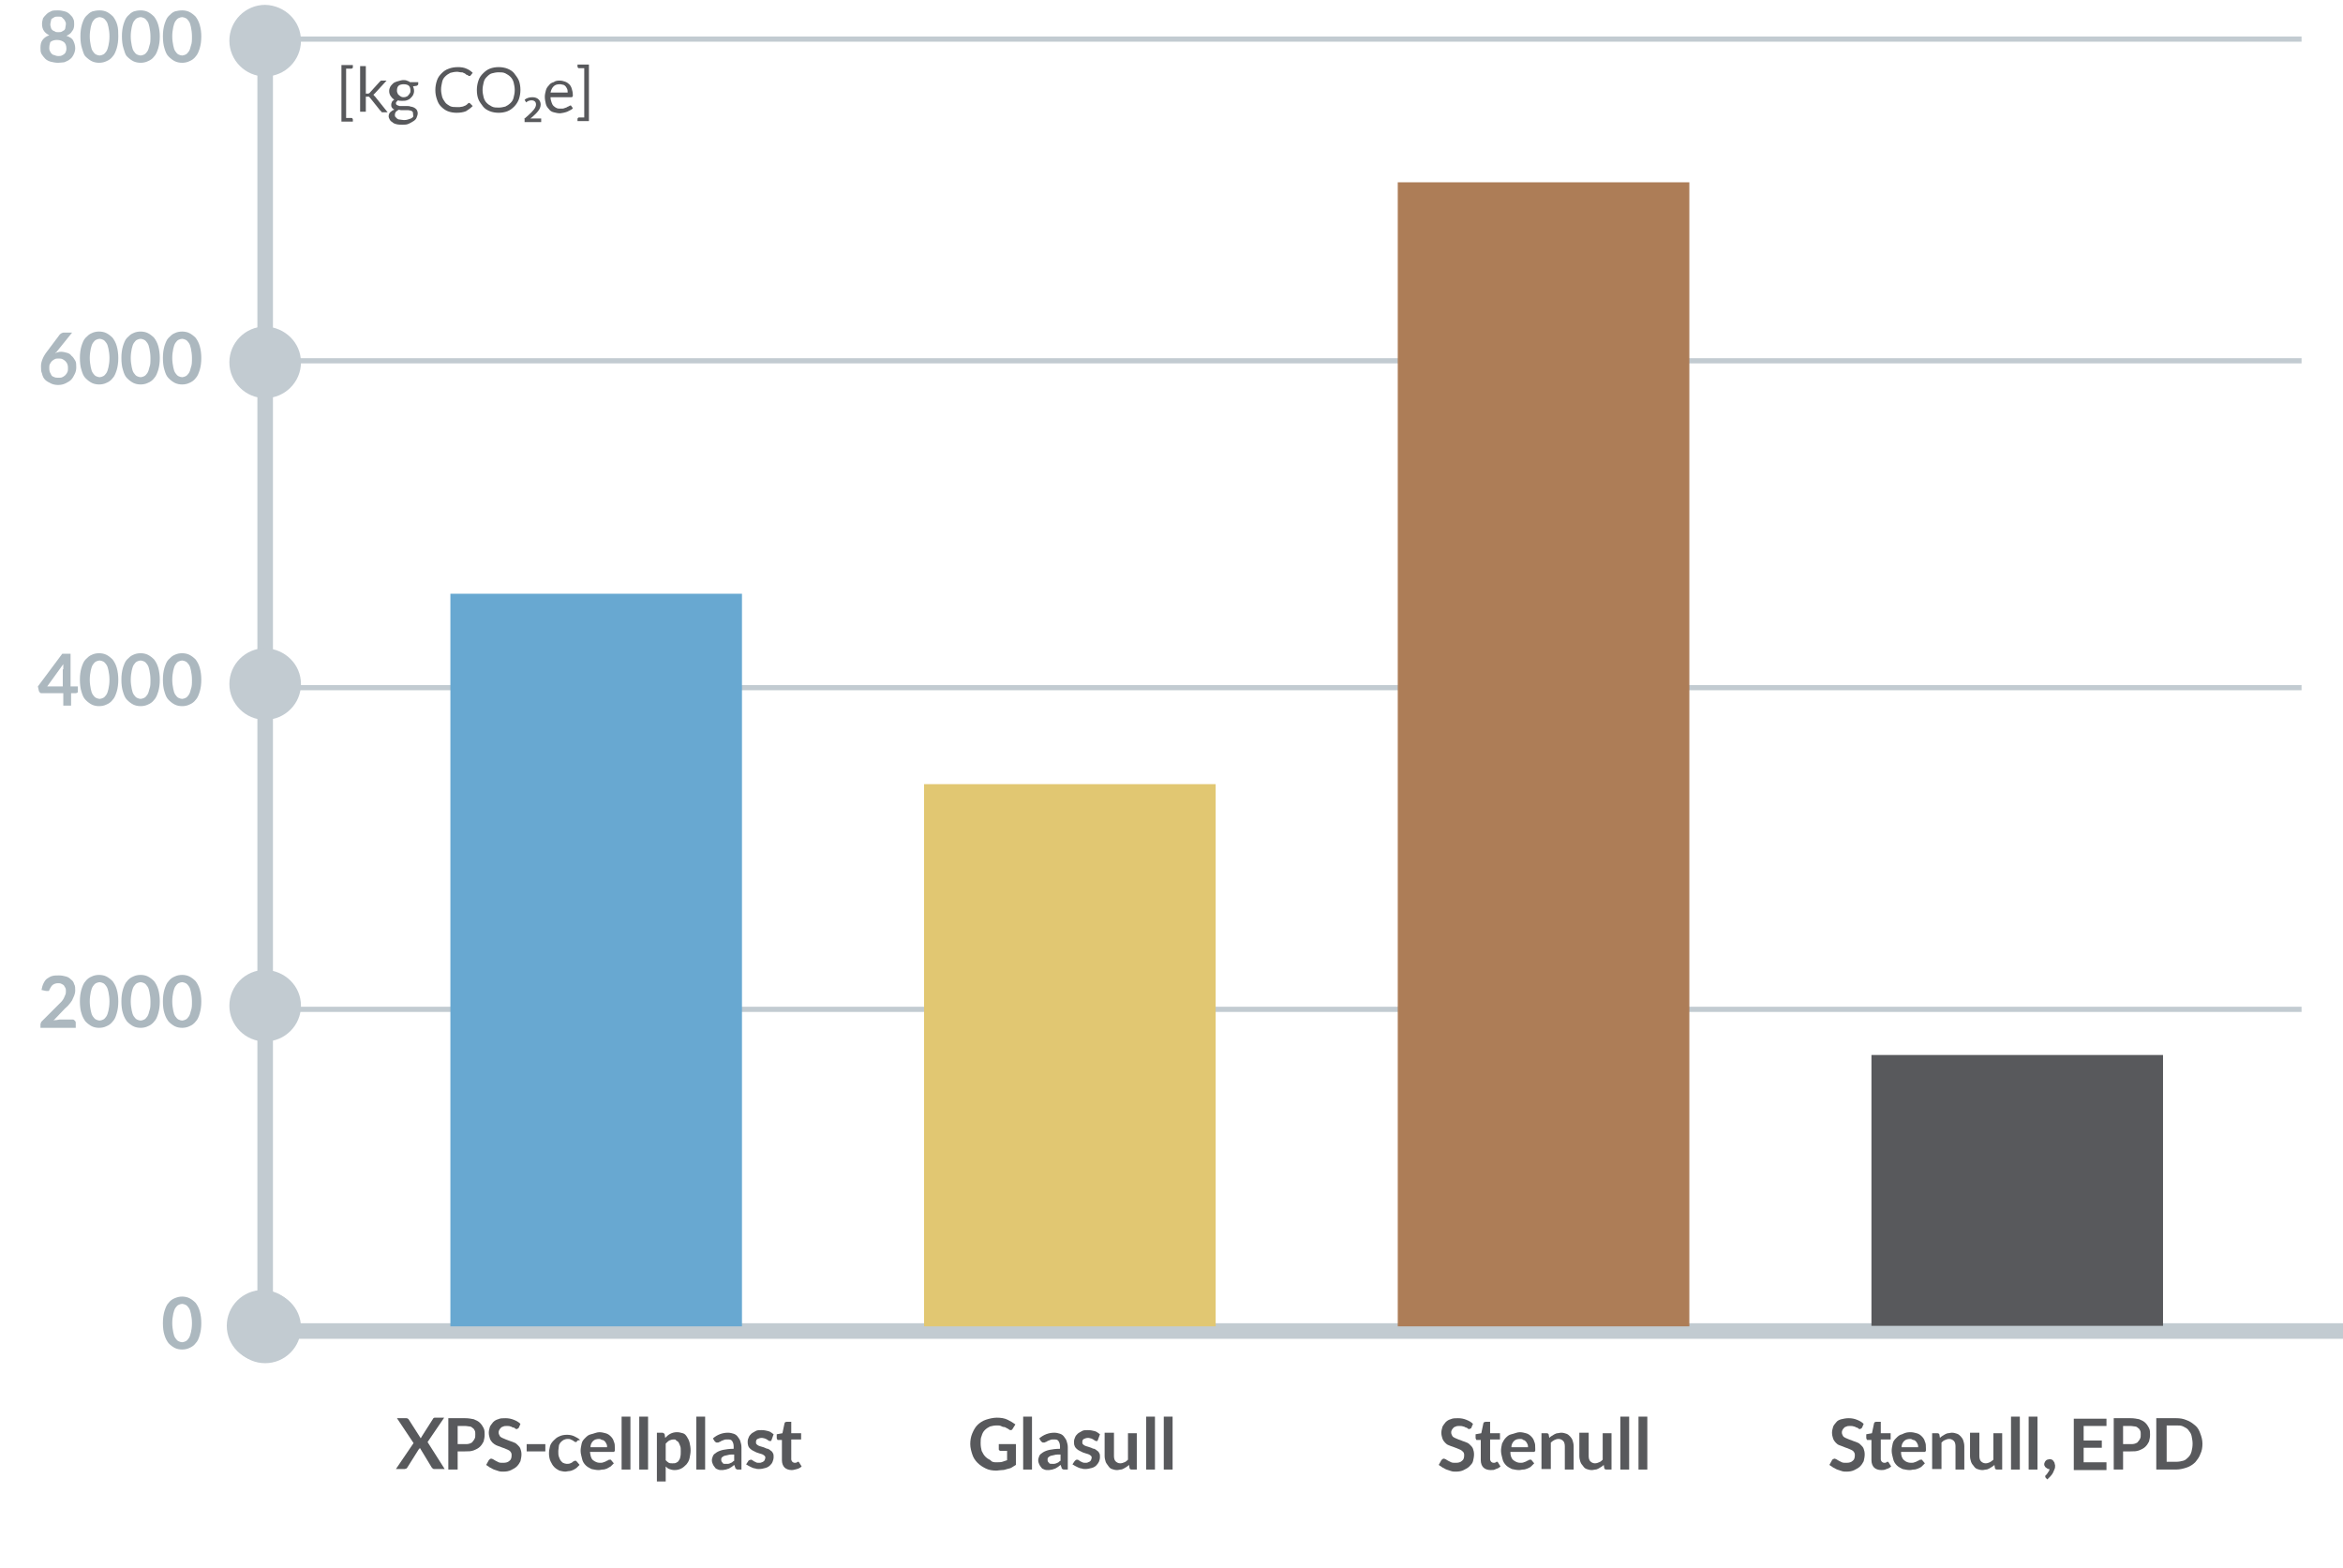
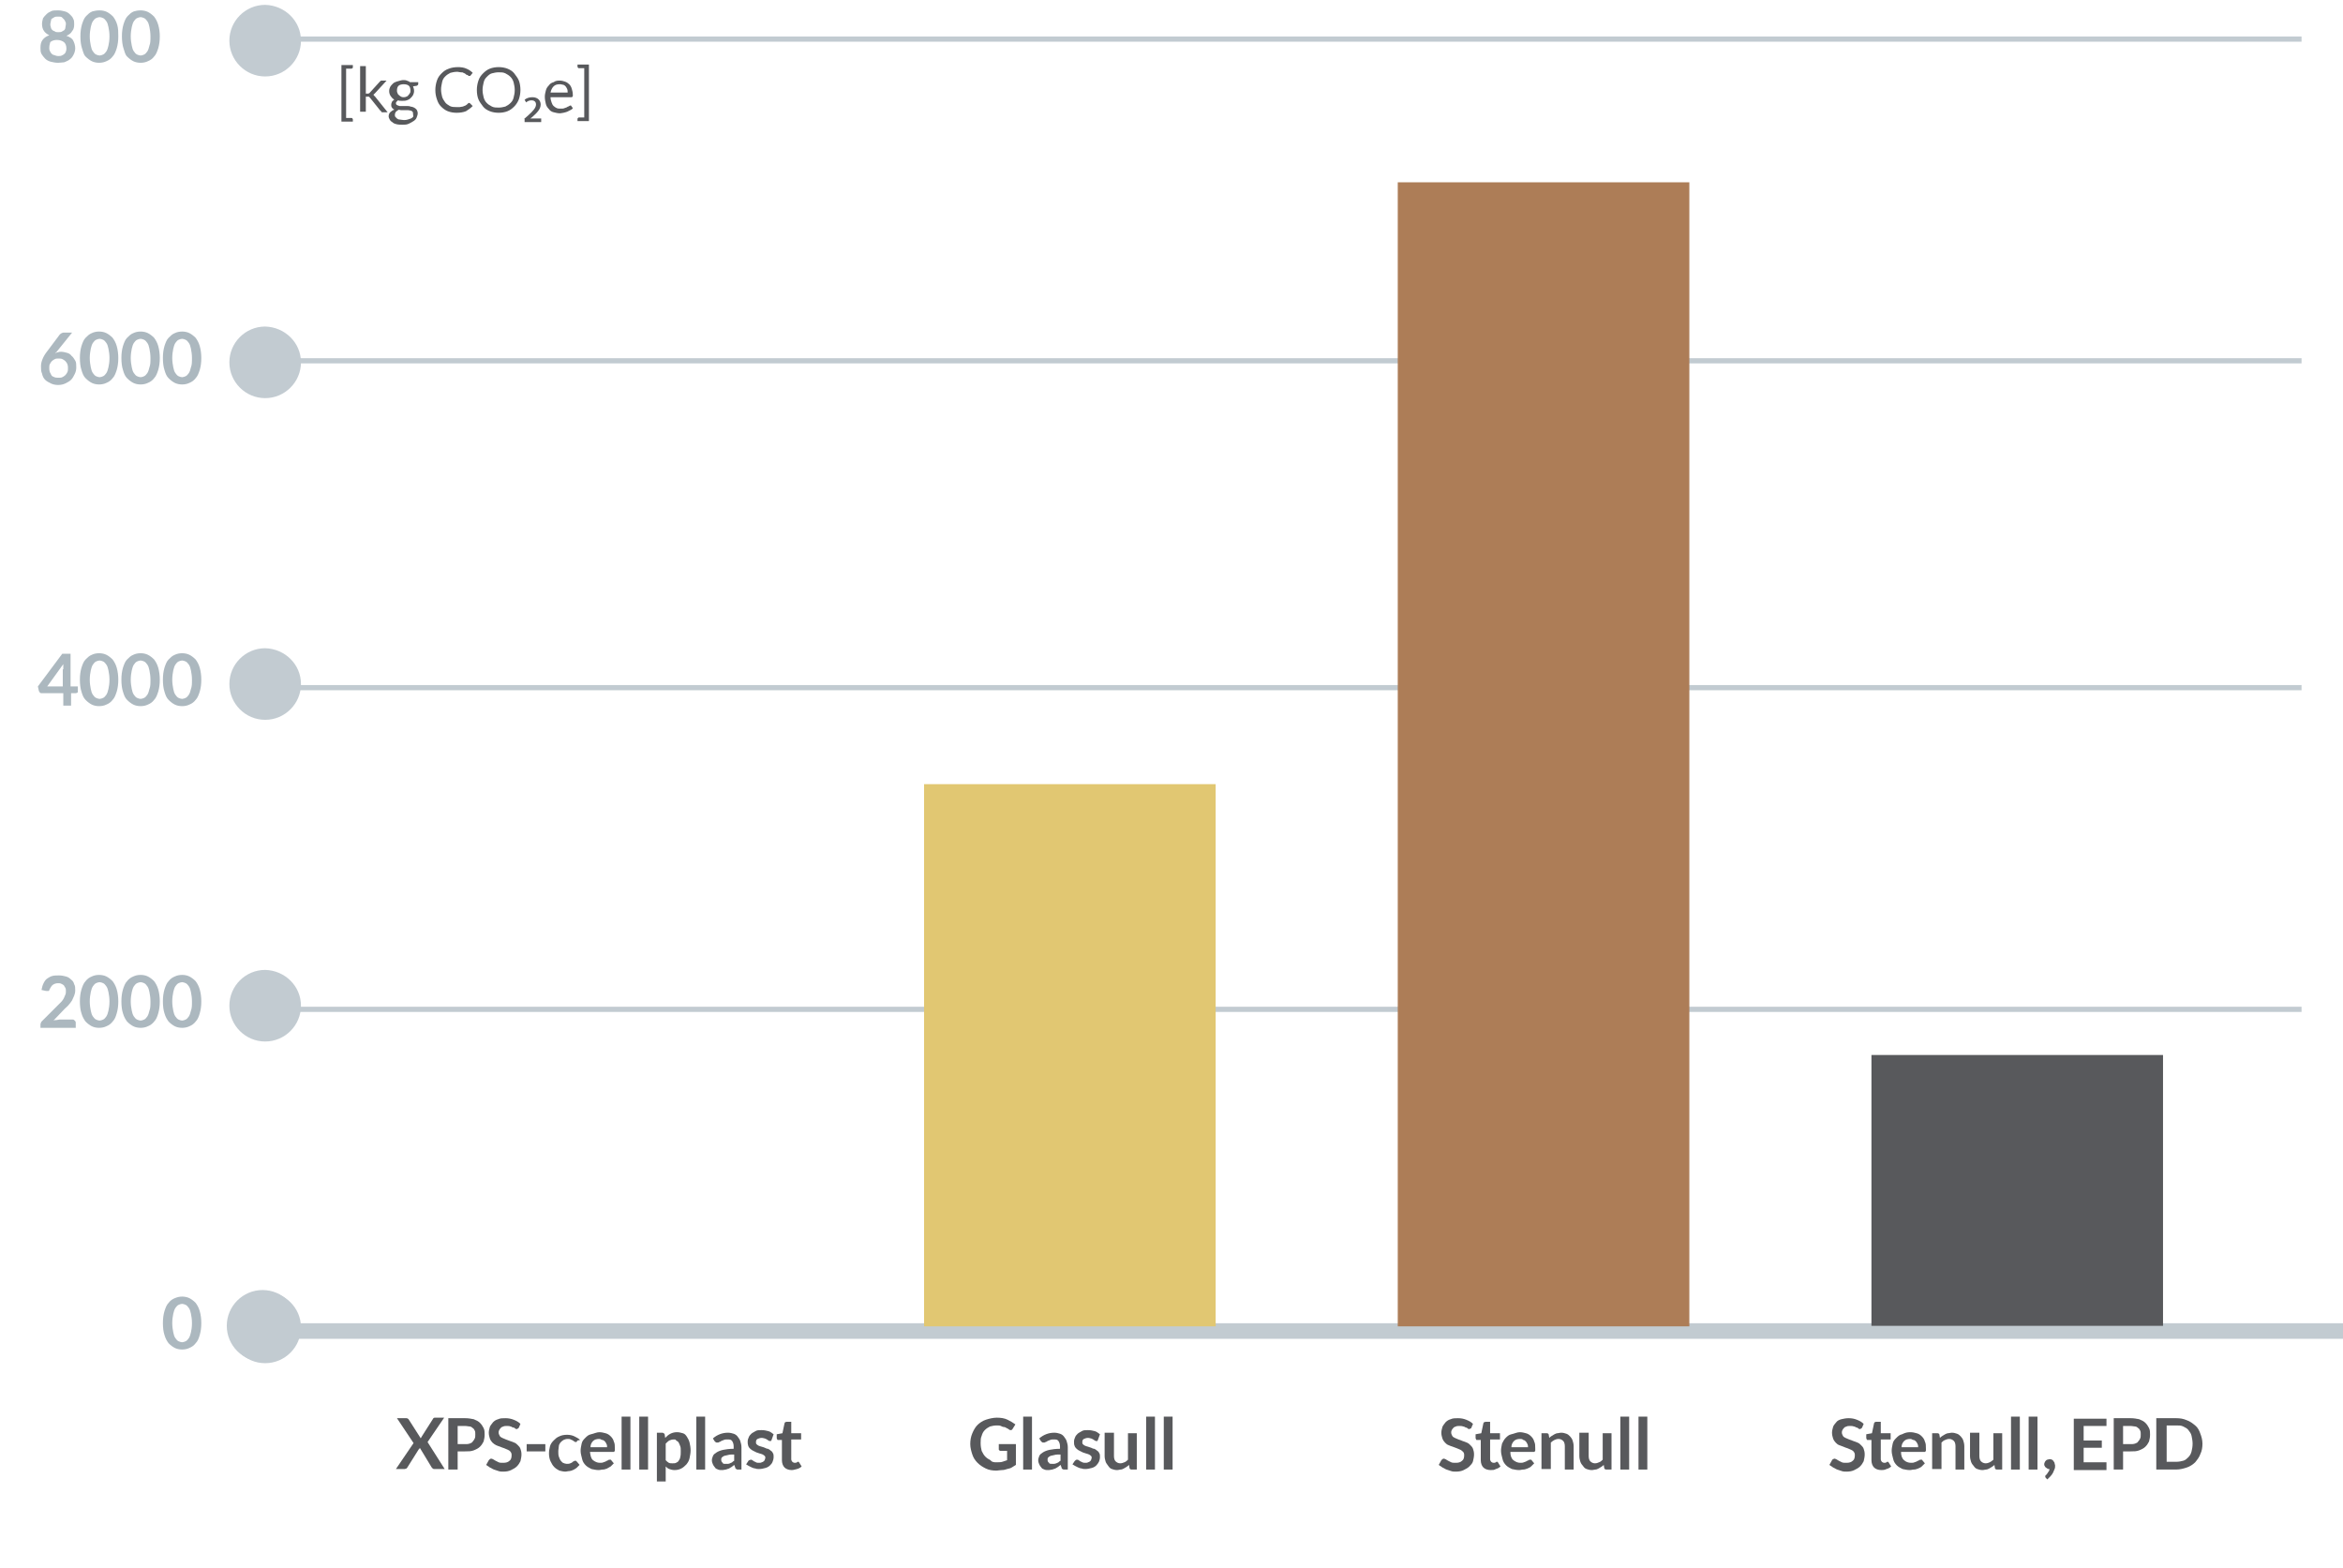
<svg xmlns="http://www.w3.org/2000/svg" xmlns:xlink="http://www.w3.org/1999/xlink" version="1.1" id="Lager_1" x="0px" y="0px" viewBox="0 0 451.6 302.3" style="enable-background:new 0 0 451.6 302.3;" xml:space="preserve">
  <style type="text/css">
	.st0{clip-path:url(#SVGID_00000011025469748653953170000015235243690220428188_);}
	.st1{enable-background:new    ;}
	.st2{fill:#ACB8BF;}
	.st3{fill:#58595C;}
	.st4{fill:#C2CBD1;}
	.st5{fill:none;}
	.st6{fill:#68A8D1;}
	.st7{fill:#E1C772;}
	.st8{fill:#AD7D57;}
</style>
  <g id="Group_1641" transform="translate(-535.289 -492.182)">
    <g id="Group_1598" transform="translate(0 -74.082)">
      <g id="Group_1592" transform="translate(535.289 566.264)">
        <g>
          <defs>
            <rect id="SVGID_1_" y="0" width="451.6" height="302.3" />
          </defs>
          <clipPath id="SVGID_00000106110265547978033730000003115214935429530551_">
            <use xlink:href="#SVGID_1_" style="overflow:visible;" />
          </clipPath>
          <g id="Group_1591" style="clip-path:url(#SVGID_00000106110265547978033730000003115214935429530551_);">
            <g class="st1">
              <path class="st2" d="M11.2,12.1c-0.5,0-1-0.1-1.4-0.2c-0.4-0.1-0.8-0.3-1.1-0.6c-0.3-0.3-0.5-0.6-0.7-0.9        C7.8,10,7.8,9.7,7.8,9.2c0-0.6,0.1-1.1,0.4-1.5S8.9,7,9.5,6.8C9.1,6.6,8.7,6.3,8.5,6C8.2,5.6,8.1,5.1,8.1,4.6        c0-0.4,0.1-0.7,0.2-1.1C8.5,3.2,8.7,3,9,2.7s0.6-0.4,1-0.6C10.3,2,10.8,2,11.2,2c0.5,0,0.9,0.1,1.3,0.2c0.4,0.1,0.7,0.3,1,0.6        s0.5,0.5,0.6,0.8c0.2,0.3,0.2,0.7,0.2,1.1c0,0.5-0.1,1-0.4,1.3c-0.2,0.4-0.6,0.7-1.1,0.9c0.6,0.2,1.1,0.5,1.3,0.9        s0.4,0.9,0.4,1.5c0,0.4-0.1,0.8-0.3,1.2s-0.4,0.7-0.7,0.9c-0.3,0.3-0.7,0.4-1.1,0.6C12.2,12,11.7,12.1,11.2,12.1z M11.2,10.8        c0.3,0,0.5,0,0.7-0.1c0.2-0.1,0.4-0.2,0.5-0.3c0.1-0.1,0.3-0.3,0.3-0.5c0.1-0.2,0.1-0.4,0.1-0.6c0-0.5-0.2-1-0.5-1.2        s-0.7-0.4-1.3-0.4c-0.5,0-0.9,0.1-1.3,0.4C9.7,8.2,9.5,8.6,9.5,9.2c0,0.2,0,0.4,0.1,0.6c0.1,0.2,0.2,0.4,0.3,0.5        c0.1,0.1,0.3,0.3,0.5,0.3C10.7,10.7,10.9,10.8,11.2,10.8z M11.2,6.2c0.3,0,0.5,0,0.7-0.1c0.2-0.1,0.3-0.2,0.5-0.3        c0.1-0.1,0.2-0.3,0.2-0.5c0-0.2,0.1-0.4,0.1-0.6c0-0.2,0-0.4-0.1-0.5c-0.1-0.2-0.1-0.3-0.3-0.5S12,3.4,11.9,3.3        c-0.2-0.1-0.4-0.1-0.7-0.1c-0.3,0-0.5,0-0.7,0.1s-0.3,0.2-0.5,0.3S9.9,3.9,9.8,4.1C9.8,4.3,9.7,4.5,9.7,4.6        c0,0.2,0,0.4,0.1,0.6c0,0.2,0.1,0.4,0.2,0.5c0.1,0.1,0.3,0.3,0.5,0.3C10.7,6.2,10.9,6.2,11.2,6.2z" />
              <path class="st2" d="M22.8,7c0,0.9-0.1,1.6-0.3,2.3c-0.2,0.6-0.4,1.2-0.8,1.6c-0.3,0.4-0.7,0.7-1.2,0.9        c-0.4,0.2-0.9,0.3-1.4,0.3c-0.5,0-1-0.1-1.4-0.3c-0.4-0.2-0.8-0.5-1.2-0.9S16,9.9,15.8,9.3c-0.2-0.6-0.3-1.4-0.3-2.3        c0-0.9,0.1-1.6,0.3-2.3c0.2-0.6,0.4-1.2,0.8-1.6s0.7-0.7,1.2-0.9C18.2,2.1,18.6,2,19.2,2c0.5,0,1,0.1,1.4,0.3        c0.4,0.2,0.8,0.5,1.2,0.9c0.3,0.4,0.6,0.9,0.8,1.6S22.8,6.2,22.8,7z M21.1,7c0-0.7-0.1-1.3-0.2-1.8c-0.1-0.5-0.2-0.8-0.4-1.1        s-0.4-0.5-0.6-0.6s-0.5-0.2-0.7-0.2c-0.2,0-0.5,0.1-0.7,0.2c-0.2,0.1-0.4,0.3-0.6,0.6c-0.2,0.3-0.3,0.7-0.4,1.1        c-0.1,0.5-0.2,1.1-0.2,1.8c0,0.7,0.1,1.3,0.2,1.8c0.1,0.5,0.2,0.8,0.4,1.1c0.2,0.3,0.4,0.5,0.6,0.6c0.2,0.1,0.5,0.2,0.7,0.2        c0.2,0,0.5-0.1,0.7-0.2s0.4-0.3,0.6-0.6s0.3-0.7,0.4-1.1C21,8.3,21.1,7.8,21.1,7z" />
              <path class="st2" d="M30.8,7c0,0.9-0.1,1.6-0.3,2.3c-0.2,0.6-0.4,1.2-0.8,1.6c-0.3,0.4-0.7,0.7-1.2,0.9        c-0.4,0.2-0.9,0.3-1.4,0.3c-0.5,0-1-0.1-1.4-0.3c-0.4-0.2-0.8-0.5-1.2-0.9S24,9.9,23.8,9.3c-0.2-0.6-0.3-1.4-0.3-2.3        c0-0.9,0.1-1.6,0.3-2.3c0.2-0.6,0.4-1.2,0.8-1.6s0.7-0.7,1.2-0.9C26.1,2.1,26.6,2,27.1,2c0.5,0,1,0.1,1.4,0.3        c0.4,0.2,0.8,0.5,1.2,0.9c0.3,0.4,0.6,0.9,0.8,1.6S30.8,6.2,30.8,7z M29,7c0-0.7-0.1-1.3-0.2-1.8c-0.1-0.5-0.2-0.8-0.4-1.1        s-0.4-0.5-0.6-0.6s-0.5-0.2-0.7-0.2c-0.2,0-0.5,0.1-0.7,0.2c-0.2,0.1-0.4,0.3-0.6,0.6c-0.2,0.3-0.3,0.7-0.4,1.1        c-0.1,0.5-0.2,1.1-0.2,1.8c0,0.7,0.1,1.3,0.2,1.8c0.1,0.5,0.2,0.8,0.4,1.1c0.2,0.3,0.4,0.5,0.6,0.6c0.2,0.1,0.5,0.2,0.7,0.2        c0.2,0,0.5-0.1,0.7-0.2s0.4-0.3,0.6-0.6s0.3-0.7,0.4-1.1C29,8.3,29,7.8,29,7z" />
-               <path class="st2" d="M38.8,7c0,0.9-0.1,1.6-0.3,2.3c-0.2,0.6-0.4,1.2-0.8,1.6c-0.3,0.4-0.7,0.7-1.2,0.9        c-0.4,0.2-0.9,0.3-1.4,0.3c-0.5,0-1-0.1-1.4-0.3c-0.4-0.2-0.8-0.5-1.2-0.9s-0.6-0.9-0.8-1.6c-0.2-0.6-0.3-1.4-0.3-2.3        c0-0.9,0.1-1.6,0.3-2.3c0.2-0.6,0.4-1.2,0.8-1.6s0.7-0.7,1.2-0.9C34.1,2.1,34.6,2,35.1,2c0.5,0,1,0.1,1.4,0.3        c0.4,0.2,0.8,0.5,1.2,0.9c0.3,0.4,0.6,0.9,0.8,1.6S38.8,6.2,38.8,7z M37,7c0-0.7-0.1-1.3-0.2-1.8c-0.1-0.5-0.2-0.8-0.4-1.1        S36,3.6,35.8,3.5s-0.5-0.2-0.7-0.2c-0.2,0-0.5,0.1-0.7,0.2c-0.2,0.1-0.4,0.3-0.6,0.6c-0.2,0.3-0.3,0.7-0.4,1.1        c-0.1,0.5-0.2,1.1-0.2,1.8c0,0.7,0.1,1.3,0.2,1.8c0.1,0.5,0.2,0.8,0.4,1.1c0.2,0.3,0.4,0.5,0.6,0.6c0.2,0.1,0.5,0.2,0.7,0.2        c0.2,0,0.5-0.1,0.7-0.2s0.4-0.3,0.6-0.6s0.3-0.7,0.4-1.1C37,8.3,37,7.8,37,7z" />
            </g>
            <g class="st1">
              <path class="st2" d="M13.7,132.3h1.3v1c0,0.1,0,0.2-0.1,0.2s-0.1,0.1-0.3,0.1h-0.9v2.4h-1.5v-2.4H8c-0.1,0-0.2,0-0.3-0.1        c-0.1-0.1-0.1-0.2-0.2-0.3l-0.2-0.9l4.7-6.3h1.6V132.3z M12.2,129c0-0.1,0-0.3,0-0.5s0-0.3,0-0.5l-3.1,4.3h3V129z" />
              <path class="st2" d="M22.8,131c0,0.9-0.1,1.6-0.3,2.3c-0.2,0.6-0.4,1.2-0.8,1.6c-0.3,0.4-0.7,0.7-1.2,0.9        c-0.4,0.2-0.9,0.3-1.4,0.3c-0.5,0-1-0.1-1.4-0.3c-0.4-0.2-0.8-0.5-1.2-0.9s-0.6-0.9-0.8-1.6c-0.2-0.6-0.3-1.4-0.3-2.3        c0-0.9,0.1-1.6,0.3-2.3c0.2-0.6,0.4-1.2,0.8-1.6s0.7-0.7,1.2-0.9c0.4-0.2,0.9-0.3,1.4-0.3c0.5,0,1,0.1,1.4,0.3        c0.4,0.2,0.8,0.5,1.2,0.9c0.3,0.4,0.6,0.9,0.8,1.6S22.8,130.2,22.8,131z M21.1,131c0-0.7-0.1-1.3-0.2-1.8        c-0.1-0.5-0.2-0.8-0.4-1.1s-0.4-0.5-0.6-0.6s-0.5-0.2-0.7-0.2c-0.2,0-0.5,0.1-0.7,0.2c-0.2,0.1-0.4,0.3-0.6,0.6        c-0.2,0.3-0.3,0.7-0.4,1.1c-0.1,0.5-0.2,1.1-0.2,1.8c0,0.7,0.1,1.3,0.2,1.8c0.1,0.5,0.2,0.8,0.4,1.1c0.2,0.3,0.4,0.5,0.6,0.6        c0.2,0.1,0.5,0.2,0.7,0.2c0.2,0,0.5-0.1,0.7-0.2s0.4-0.3,0.6-0.6s0.3-0.7,0.4-1.1C21,132.3,21.1,131.8,21.1,131z" />
              <path class="st2" d="M30.8,131c0,0.9-0.1,1.6-0.3,2.3c-0.2,0.6-0.4,1.2-0.8,1.6c-0.3,0.4-0.7,0.7-1.2,0.9        c-0.4,0.2-0.9,0.3-1.4,0.3c-0.5,0-1-0.1-1.4-0.3c-0.4-0.2-0.8-0.5-1.2-0.9s-0.6-0.9-0.8-1.6c-0.2-0.6-0.3-1.4-0.3-2.3        c0-0.9,0.1-1.6,0.3-2.3c0.2-0.6,0.4-1.2,0.8-1.6s0.7-0.7,1.2-0.9c0.4-0.2,0.9-0.3,1.4-0.3c0.5,0,1,0.1,1.4,0.3        c0.4,0.2,0.8,0.5,1.2,0.9c0.3,0.4,0.6,0.9,0.8,1.6S30.8,130.2,30.8,131z M29,131c0-0.7-0.1-1.3-0.2-1.8        c-0.1-0.5-0.2-0.8-0.4-1.1s-0.4-0.5-0.6-0.6s-0.5-0.2-0.7-0.2c-0.2,0-0.5,0.1-0.7,0.2c-0.2,0.1-0.4,0.3-0.6,0.6        c-0.2,0.3-0.3,0.7-0.4,1.1c-0.1,0.5-0.2,1.1-0.2,1.8c0,0.7,0.1,1.3,0.2,1.8c0.1,0.5,0.2,0.8,0.4,1.1c0.2,0.3,0.4,0.5,0.6,0.6        c0.2,0.1,0.5,0.2,0.7,0.2c0.2,0,0.5-0.1,0.7-0.2s0.4-0.3,0.6-0.6s0.3-0.7,0.4-1.1C29,132.3,29,131.8,29,131z" />
              <path class="st2" d="M38.8,131c0,0.9-0.1,1.6-0.3,2.3c-0.2,0.6-0.4,1.2-0.8,1.6c-0.3,0.4-0.7,0.7-1.2,0.9        c-0.4,0.2-0.9,0.3-1.4,0.3c-0.5,0-1-0.1-1.4-0.3c-0.4-0.2-0.8-0.5-1.2-0.9s-0.6-0.9-0.8-1.6c-0.2-0.6-0.3-1.4-0.3-2.3        c0-0.9,0.1-1.6,0.3-2.3c0.2-0.6,0.4-1.2,0.8-1.6s0.7-0.7,1.2-0.9c0.4-0.2,0.9-0.3,1.4-0.3c0.5,0,1,0.1,1.4,0.3        c0.4,0.2,0.8,0.5,1.2,0.9c0.3,0.4,0.6,0.9,0.8,1.6S38.8,130.2,38.8,131z M37,131c0-0.7-0.1-1.3-0.2-1.8        c-0.1-0.5-0.2-0.8-0.4-1.1s-0.4-0.5-0.6-0.6s-0.5-0.2-0.7-0.2c-0.2,0-0.5,0.1-0.7,0.2c-0.2,0.1-0.4,0.3-0.6,0.6        c-0.2,0.3-0.3,0.7-0.4,1.1c-0.1,0.5-0.2,1.1-0.2,1.8c0,0.7,0.1,1.3,0.2,1.8c0.1,0.5,0.2,0.8,0.4,1.1c0.2,0.3,0.4,0.5,0.6,0.6        c0.2,0.1,0.5,0.2,0.7,0.2c0.2,0,0.5-0.1,0.7-0.2s0.4-0.3,0.6-0.6s0.3-0.7,0.4-1.1C37,132.3,37,131.8,37,131z" />
            </g>
            <g class="st1">
              <path class="st2" d="M11.8,67.8c0.4,0,0.7,0.1,1.1,0.2c0.4,0.1,0.7,0.3,0.9,0.6c0.3,0.2,0.5,0.6,0.7,0.9s0.2,0.8,0.2,1.3        c0,0.5-0.1,0.9-0.3,1.3c-0.2,0.4-0.4,0.8-0.7,1.1c-0.3,0.3-0.7,0.5-1.1,0.7c-0.4,0.2-0.9,0.3-1.4,0.3c-0.5,0-1-0.1-1.4-0.3        c-0.4-0.2-0.8-0.4-1.1-0.7S8.2,72.5,8.1,72c-0.2-0.4-0.2-0.9-0.2-1.4c0-0.5,0.1-0.9,0.3-1.4c0.2-0.5,0.5-1,0.9-1.5l2.4-3.2        c0.1-0.1,0.2-0.2,0.4-0.3s0.3-0.1,0.5-0.1h1.5l-2.9,3.6c-0.1,0.1-0.1,0.2-0.2,0.2c-0.1,0.1-0.1,0.1-0.2,0.2        c0.2-0.1,0.4-0.2,0.6-0.2C11.3,67.8,11.6,67.8,11.8,67.8z M9.5,70.9c0,0.3,0,0.5,0.1,0.8c0.1,0.2,0.2,0.4,0.3,0.6        s0.3,0.3,0.6,0.4c0.2,0.1,0.5,0.1,0.8,0.1c0.3,0,0.5,0,0.7-0.1c0.2-0.1,0.4-0.2,0.6-0.4c0.2-0.2,0.3-0.4,0.4-0.6        c0.1-0.2,0.1-0.5,0.1-0.7c0-0.3,0-0.5-0.1-0.8c-0.1-0.2-0.2-0.4-0.4-0.6c-0.2-0.2-0.4-0.3-0.6-0.4c-0.2-0.1-0.5-0.1-0.7-0.1        c-0.3,0-0.5,0-0.7,0.1c-0.2,0.1-0.4,0.2-0.6,0.4c-0.2,0.2-0.3,0.4-0.4,0.6C9.5,70.4,9.5,70.6,9.5,70.9z" />
              <path class="st2" d="M22.8,69c0,0.9-0.1,1.6-0.3,2.3c-0.2,0.6-0.4,1.2-0.8,1.6c-0.3,0.4-0.7,0.7-1.2,0.9        c-0.4,0.2-0.9,0.3-1.4,0.3c-0.5,0-1-0.1-1.4-0.3c-0.4-0.2-0.8-0.5-1.2-0.9s-0.6-0.9-0.8-1.6c-0.2-0.6-0.3-1.4-0.3-2.3        c0-0.9,0.1-1.6,0.3-2.3c0.2-0.6,0.4-1.2,0.8-1.6s0.7-0.7,1.2-0.9c0.4-0.2,0.9-0.3,1.4-0.3c0.5,0,1,0.1,1.4,0.3        c0.4,0.2,0.8,0.5,1.2,0.9c0.3,0.4,0.6,0.9,0.8,1.6S22.8,68.2,22.8,69z M21.1,69c0-0.7-0.1-1.3-0.2-1.8        c-0.1-0.5-0.2-0.8-0.4-1.1s-0.4-0.5-0.6-0.6s-0.5-0.2-0.7-0.2c-0.2,0-0.5,0.1-0.7,0.2c-0.2,0.1-0.4,0.3-0.6,0.6        c-0.2,0.3-0.3,0.7-0.4,1.1c-0.1,0.5-0.2,1.1-0.2,1.8c0,0.7,0.1,1.3,0.2,1.8c0.1,0.5,0.2,0.8,0.4,1.1c0.2,0.3,0.4,0.5,0.6,0.6        c0.2,0.1,0.5,0.2,0.7,0.2c0.2,0,0.5-0.1,0.7-0.2s0.4-0.3,0.6-0.6s0.3-0.7,0.4-1.1C21,70.3,21.1,69.8,21.1,69z" />
              <path class="st2" d="M30.8,69c0,0.9-0.1,1.6-0.3,2.3c-0.2,0.6-0.4,1.2-0.8,1.6c-0.3,0.4-0.7,0.7-1.2,0.9        c-0.4,0.2-0.9,0.3-1.4,0.3c-0.5,0-1-0.1-1.4-0.3c-0.4-0.2-0.8-0.5-1.2-0.9s-0.6-0.9-0.8-1.6c-0.2-0.6-0.3-1.4-0.3-2.3        c0-0.9,0.1-1.6,0.3-2.3c0.2-0.6,0.4-1.2,0.8-1.6s0.7-0.7,1.2-0.9c0.4-0.2,0.9-0.3,1.4-0.3c0.5,0,1,0.1,1.4,0.3        c0.4,0.2,0.8,0.5,1.2,0.9c0.3,0.4,0.6,0.9,0.8,1.6S30.8,68.2,30.8,69z M29,69c0-0.7-0.1-1.3-0.2-1.8c-0.1-0.5-0.2-0.8-0.4-1.1        s-0.4-0.5-0.6-0.6s-0.5-0.2-0.7-0.2c-0.2,0-0.5,0.1-0.7,0.2c-0.2,0.1-0.4,0.3-0.6,0.6c-0.2,0.3-0.3,0.7-0.4,1.1        c-0.1,0.5-0.2,1.1-0.2,1.8c0,0.7,0.1,1.3,0.2,1.8c0.1,0.5,0.2,0.8,0.4,1.1c0.2,0.3,0.4,0.5,0.6,0.6c0.2,0.1,0.5,0.2,0.7,0.2        c0.2,0,0.5-0.1,0.7-0.2s0.4-0.3,0.6-0.6s0.3-0.7,0.4-1.1C29,70.3,29,69.8,29,69z" />
              <path class="st2" d="M38.8,69c0,0.9-0.1,1.6-0.3,2.3c-0.2,0.6-0.4,1.2-0.8,1.6c-0.3,0.4-0.7,0.7-1.2,0.9        c-0.4,0.2-0.9,0.3-1.4,0.3c-0.5,0-1-0.1-1.4-0.3c-0.4-0.2-0.8-0.5-1.2-0.9s-0.6-0.9-0.8-1.6c-0.2-0.6-0.3-1.4-0.3-2.3        c0-0.9,0.1-1.6,0.3-2.3c0.2-0.6,0.4-1.2,0.8-1.6s0.7-0.7,1.2-0.9c0.4-0.2,0.9-0.3,1.4-0.3c0.5,0,1,0.1,1.4,0.3        c0.4,0.2,0.8,0.5,1.2,0.9c0.3,0.4,0.6,0.9,0.8,1.6S38.8,68.2,38.8,69z M37,69c0-0.7-0.1-1.3-0.2-1.8c-0.1-0.5-0.2-0.8-0.4-1.1        s-0.4-0.5-0.6-0.6s-0.5-0.2-0.7-0.2c-0.2,0-0.5,0.1-0.7,0.2c-0.2,0.1-0.4,0.3-0.6,0.6c-0.2,0.3-0.3,0.7-0.4,1.1        c-0.1,0.5-0.2,1.1-0.2,1.8c0,0.7,0.1,1.3,0.2,1.8c0.1,0.5,0.2,0.8,0.4,1.1c0.2,0.3,0.4,0.5,0.6,0.6c0.2,0.1,0.5,0.2,0.7,0.2        c0.2,0,0.5-0.1,0.7-0.2s0.4-0.3,0.6-0.6s0.3-0.7,0.4-1.1C37,70.3,37,69.8,37,69z" />
            </g>
            <g class="st1">
              <path class="st2" d="M11.4,188c0.5,0,0.9,0.1,1.3,0.2c0.4,0.1,0.7,0.3,1,0.6c0.3,0.2,0.5,0.5,0.6,0.9c0.2,0.3,0.2,0.7,0.2,1.2        c0,0.4-0.1,0.7-0.2,1c-0.1,0.3-0.3,0.6-0.4,0.9c-0.2,0.3-0.4,0.6-0.6,0.8c-0.2,0.3-0.5,0.5-0.8,0.8l-2.2,2.3        c0.2-0.1,0.4-0.1,0.6-0.1c0.2,0,0.4-0.1,0.6-0.1H14c0.2,0,0.3,0.1,0.4,0.2c0.1,0.1,0.2,0.2,0.2,0.4v1H7.8v-0.6        c0-0.1,0-0.2,0.1-0.4c0-0.1,0.1-0.2,0.2-0.3l3-3c0.3-0.3,0.5-0.5,0.7-0.7c0.2-0.2,0.4-0.5,0.5-0.7s0.2-0.5,0.3-0.7        c0.1-0.2,0.1-0.5,0.1-0.7c0-0.2,0-0.4-0.1-0.6c-0.1-0.2-0.2-0.3-0.3-0.5c-0.1-0.1-0.3-0.2-0.5-0.3c-0.2-0.1-0.4-0.1-0.6-0.1        c-0.4,0-0.7,0.1-1,0.3c-0.3,0.2-0.4,0.5-0.6,0.8c-0.1,0.2-0.1,0.3-0.2,0.4C9.4,191,9.2,191,9.1,191c-0.1,0-0.1,0-0.2,0        L8,190.8c0.1-0.5,0.2-0.9,0.4-1.3c0.2-0.4,0.4-0.7,0.7-0.9s0.6-0.4,1-0.5C10.5,188,10.9,188,11.4,188z" />
              <path class="st2" d="M22.8,193c0,0.9-0.1,1.6-0.3,2.3s-0.4,1.2-0.8,1.6c-0.3,0.4-0.7,0.7-1.2,0.9c-0.4,0.2-0.9,0.3-1.4,0.3        c-0.5,0-1-0.1-1.4-0.3c-0.4-0.2-0.8-0.5-1.2-0.9c-0.3-0.4-0.6-0.9-0.8-1.6c-0.2-0.6-0.3-1.4-0.3-2.3c0-0.9,0.1-1.6,0.3-2.3        c0.2-0.6,0.4-1.2,0.8-1.6c0.3-0.4,0.7-0.7,1.2-0.9c0.4-0.2,0.9-0.3,1.4-0.3c0.5,0,1,0.1,1.4,0.3c0.4,0.2,0.8,0.5,1.2,0.9        c0.3,0.4,0.6,0.9,0.8,1.6S22.8,192.2,22.8,193z M21.1,193c0-0.7-0.1-1.3-0.2-1.8c-0.1-0.5-0.2-0.8-0.4-1.1s-0.4-0.5-0.6-0.6        c-0.2-0.1-0.5-0.2-0.7-0.2c-0.2,0-0.5,0.1-0.7,0.2c-0.2,0.1-0.4,0.3-0.6,0.6c-0.2,0.3-0.3,0.7-0.4,1.1        c-0.1,0.5-0.2,1.1-0.2,1.8c0,0.7,0.1,1.3,0.2,1.8c0.1,0.5,0.2,0.8,0.4,1.1c0.2,0.3,0.4,0.5,0.6,0.6c0.2,0.1,0.5,0.2,0.7,0.2        c0.2,0,0.5-0.1,0.7-0.2c0.2-0.1,0.4-0.3,0.6-0.6s0.3-0.7,0.4-1.1C21,194.3,21.1,193.8,21.1,193z" />
              <path class="st2" d="M30.8,193c0,0.9-0.1,1.6-0.3,2.3s-0.4,1.2-0.8,1.6c-0.3,0.4-0.7,0.7-1.2,0.9c-0.4,0.2-0.9,0.3-1.4,0.3        c-0.5,0-1-0.1-1.4-0.3c-0.4-0.2-0.8-0.5-1.2-0.9c-0.3-0.4-0.6-0.9-0.8-1.6c-0.2-0.6-0.3-1.4-0.3-2.3c0-0.9,0.1-1.6,0.3-2.3        c0.2-0.6,0.4-1.2,0.8-1.6c0.3-0.4,0.7-0.7,1.2-0.9c0.4-0.2,0.9-0.3,1.4-0.3c0.5,0,1,0.1,1.4,0.3c0.4,0.2,0.8,0.5,1.2,0.9        c0.3,0.4,0.6,0.9,0.8,1.6S30.8,192.2,30.8,193z M29,193c0-0.7-0.1-1.3-0.2-1.8c-0.1-0.5-0.2-0.8-0.4-1.1s-0.4-0.5-0.6-0.6        c-0.2-0.1-0.5-0.2-0.7-0.2c-0.2,0-0.5,0.1-0.7,0.2c-0.2,0.1-0.4,0.3-0.6,0.6c-0.2,0.3-0.3,0.7-0.4,1.1        c-0.1,0.5-0.2,1.1-0.2,1.8c0,0.7,0.1,1.3,0.2,1.8c0.1,0.5,0.2,0.8,0.4,1.1c0.2,0.3,0.4,0.5,0.6,0.6c0.2,0.1,0.5,0.2,0.7,0.2        c0.2,0,0.5-0.1,0.7-0.2c0.2-0.1,0.4-0.3,0.6-0.6s0.3-0.7,0.4-1.1C29,194.3,29,193.8,29,193z" />
              <path class="st2" d="M38.8,193c0,0.9-0.1,1.6-0.3,2.3s-0.4,1.2-0.8,1.6c-0.3,0.4-0.7,0.7-1.2,0.9c-0.4,0.2-0.9,0.3-1.4,0.3        c-0.5,0-1-0.1-1.4-0.3c-0.4-0.2-0.8-0.5-1.2-0.9c-0.3-0.4-0.6-0.9-0.8-1.6c-0.2-0.6-0.3-1.4-0.3-2.3c0-0.9,0.1-1.6,0.3-2.3        c0.2-0.6,0.4-1.2,0.8-1.6c0.3-0.4,0.7-0.7,1.2-0.9c0.4-0.2,0.9-0.3,1.4-0.3c0.5,0,1,0.1,1.4,0.3c0.4,0.2,0.8,0.5,1.2,0.9        c0.3,0.4,0.6,0.9,0.8,1.6S38.8,192.2,38.8,193z M37,193c0-0.7-0.1-1.3-0.2-1.8c-0.1-0.5-0.2-0.8-0.4-1.1s-0.4-0.5-0.6-0.6        c-0.2-0.1-0.5-0.2-0.7-0.2c-0.2,0-0.5,0.1-0.7,0.2c-0.2,0.1-0.4,0.3-0.6,0.6c-0.2,0.3-0.3,0.7-0.4,1.1        c-0.1,0.5-0.2,1.1-0.2,1.8c0,0.7,0.1,1.3,0.2,1.8c0.1,0.5,0.2,0.8,0.4,1.1c0.2,0.3,0.4,0.5,0.6,0.6c0.2,0.1,0.5,0.2,0.7,0.2        c0.2,0,0.5-0.1,0.7-0.2c0.2-0.1,0.4-0.3,0.6-0.6s0.3-0.7,0.4-1.1C37,194.3,37,193.8,37,193z" />
            </g>
            <g class="st1">
              <path class="st2" d="M38.8,255c0,0.9-0.1,1.6-0.3,2.3s-0.4,1.2-0.8,1.6c-0.3,0.4-0.7,0.7-1.2,0.9c-0.4,0.2-0.9,0.3-1.4,0.3        s-1-0.1-1.4-0.3c-0.4-0.2-0.8-0.5-1.2-0.9c-0.3-0.4-0.6-0.9-0.8-1.6c-0.2-0.6-0.3-1.4-0.3-2.3c0-0.9,0.1-1.6,0.3-2.3        c0.2-0.6,0.4-1.2,0.8-1.6c0.3-0.4,0.7-0.7,1.2-0.9s0.9-0.3,1.4-0.3s1,0.1,1.4,0.3s0.8,0.5,1.2,0.9c0.3,0.4,0.6,0.9,0.8,1.6        S38.8,254.2,38.8,255z M37,255c0-0.7-0.1-1.3-0.2-1.8c-0.1-0.5-0.2-0.8-0.4-1.1c-0.2-0.3-0.4-0.5-0.6-0.6        c-0.2-0.1-0.5-0.2-0.7-0.2c-0.2,0-0.5,0.1-0.7,0.2c-0.2,0.1-0.4,0.3-0.6,0.6s-0.3,0.7-0.4,1.1c-0.1,0.5-0.2,1.1-0.2,1.8        c0,0.7,0.1,1.3,0.2,1.8c0.1,0.5,0.2,0.8,0.4,1.1s0.4,0.5,0.6,0.6c0.2,0.1,0.5,0.2,0.7,0.2c0.2,0,0.5-0.1,0.7-0.2        c0.2-0.1,0.4-0.3,0.6-0.6c0.2-0.3,0.3-0.7,0.4-1.1S37,255.8,37,255z" />
            </g>
          </g>
        </g>
      </g>
      <g class="st1">
        <path class="st3" d="M615,844.4l-3.2-4.8h1.8c0.1,0,0.2,0,0.3,0.1c0.1,0,0.1,0.1,0.2,0.2l2.3,3.6c0-0.1,0-0.1,0.1-0.2     c0-0.1,0.1-0.1,0.1-0.2l2.1-3.3c0.1-0.2,0.2-0.3,0.4-0.3h1.8l-3.2,4.7l3.3,5.2H619c-0.1,0-0.2,0-0.3-0.1     c-0.1-0.1-0.1-0.1-0.2-0.2l-2.3-3.8c0,0.1,0,0.1-0.1,0.2c0,0,0,0.1-0.1,0.1l-2.2,3.5c-0.1,0.1-0.1,0.2-0.2,0.2s-0.2,0.1-0.3,0.1     h-1.7L615,844.4z" />
      </g>
      <g class="st1">
        <path class="st3" d="M623.5,846v3.5h-1.8v-9.9h3.2c0.7,0,1.2,0.1,1.7,0.2c0.5,0.2,0.9,0.4,1.2,0.7c0.3,0.3,0.5,0.6,0.7,1     c0.2,0.4,0.2,0.8,0.2,1.3c0,0.5-0.1,0.9-0.2,1.3c-0.2,0.4-0.4,0.7-0.7,1c-0.3,0.3-0.7,0.5-1.2,0.7c-0.5,0.2-1,0.2-1.7,0.2H623.5z      M623.5,844.6h1.4c0.3,0,0.6,0,0.9-0.1s0.5-0.2,0.6-0.4c0.2-0.2,0.3-0.4,0.4-0.6c0.1-0.2,0.1-0.5,0.1-0.8c0-0.3,0-0.5-0.1-0.7     c-0.1-0.2-0.2-0.4-0.4-0.5c-0.2-0.2-0.4-0.3-0.6-0.3s-0.5-0.1-0.9-0.1h-1.4V844.6z" />
      </g>
      <g class="st1">
        <path class="st3" d="M635.3,841.4c-0.1,0.1-0.1,0.2-0.2,0.2c-0.1,0-0.1,0.1-0.2,0.1c-0.1,0-0.2,0-0.3-0.1     c-0.1-0.1-0.2-0.2-0.4-0.2s-0.3-0.2-0.5-0.2c-0.2-0.1-0.5-0.1-0.7-0.1c-0.3,0-0.5,0-0.7,0.1c-0.2,0.1-0.4,0.1-0.5,0.3     c-0.1,0.1-0.2,0.2-0.3,0.4c-0.1,0.2-0.1,0.3-0.1,0.5c0,0.2,0.1,0.4,0.2,0.6s0.3,0.3,0.5,0.4s0.5,0.2,0.7,0.3s0.6,0.2,0.8,0.3     c0.3,0.1,0.6,0.2,0.8,0.3c0.3,0.1,0.5,0.3,0.7,0.5s0.4,0.4,0.5,0.7c0.1,0.3,0.2,0.6,0.2,1.1c0,0.4-0.1,0.9-0.2,1.3     c-0.2,0.4-0.4,0.7-0.7,1s-0.7,0.5-1.1,0.7s-0.9,0.3-1.5,0.3c-0.3,0-0.6,0-0.9-0.1c-0.3-0.1-0.6-0.2-0.9-0.3s-0.5-0.3-0.8-0.4     c-0.2-0.2-0.5-0.3-0.7-0.5l0.5-0.9c0.1-0.1,0.1-0.1,0.2-0.2c0.1,0,0.1-0.1,0.2-0.1c0.1,0,0.2,0,0.4,0.1s0.3,0.2,0.5,0.3     c0.2,0.1,0.4,0.2,0.6,0.3c0.2,0.1,0.5,0.1,0.9,0.1c0.5,0,0.9-0.1,1.2-0.4c0.3-0.2,0.4-0.6,0.4-1.1c0-0.3-0.1-0.5-0.2-0.6     c-0.1-0.2-0.3-0.3-0.5-0.4s-0.5-0.2-0.7-0.3c-0.3-0.1-0.6-0.2-0.8-0.3c-0.3-0.1-0.6-0.2-0.8-0.3s-0.5-0.3-0.7-0.5     c-0.2-0.2-0.4-0.5-0.5-0.8c-0.1-0.3-0.2-0.7-0.2-1.1c0-0.4,0.1-0.7,0.2-1.1c0.1-0.3,0.4-0.6,0.6-0.9c0.3-0.3,0.6-0.5,1-0.6     c0.4-0.2,0.9-0.2,1.4-0.2c0.6,0,1.1,0.1,1.6,0.3c0.5,0.2,0.9,0.4,1.3,0.8L635.3,841.4z" />
      </g>
      <g class="st1">
        <path class="st3" d="M636.8,844.6h3.6v1.4h-3.6V844.6z" />
      </g>
      <g class="st1">
        <path class="st3" d="M646.6,843.9c-0.1,0.1-0.1,0.1-0.1,0.2c0,0-0.1,0.1-0.2,0.1c-0.1,0-0.2,0-0.3-0.1s-0.2-0.1-0.3-0.2     c-0.1-0.1-0.3-0.1-0.4-0.2c-0.2-0.1-0.4-0.1-0.6-0.1c-0.3,0-0.6,0.1-0.8,0.2s-0.4,0.3-0.6,0.5c-0.1,0.2-0.3,0.4-0.3,0.7     s-0.1,0.6-0.1,1c0,0.4,0,0.7,0.1,1s0.2,0.5,0.3,0.7c0.2,0.2,0.3,0.4,0.5,0.5c0.2,0.1,0.5,0.2,0.7,0.2c0.3,0,0.5,0,0.7-0.1     c0.2-0.1,0.3-0.1,0.4-0.2c0.1-0.1,0.2-0.2,0.3-0.2c0.1-0.1,0.2-0.1,0.3-0.1c0.1,0,0.2,0.1,0.3,0.2l0.5,0.6     c-0.2,0.2-0.4,0.4-0.6,0.6c-0.2,0.1-0.4,0.3-0.7,0.4c-0.2,0.1-0.5,0.2-0.7,0.2c-0.3,0-0.5,0.1-0.7,0.1c-0.4,0-0.8-0.1-1.2-0.2     c-0.4-0.2-0.7-0.4-1-0.7s-0.5-0.7-0.7-1.1s-0.3-1-0.3-1.5c0-0.5,0.1-1,0.2-1.4c0.1-0.4,0.4-0.8,0.7-1.1c0.3-0.3,0.6-0.6,1.1-0.8     c0.4-0.2,0.9-0.3,1.5-0.3c0.5,0,1,0.1,1.4,0.3c0.4,0.2,0.8,0.4,1.1,0.7L646.6,843.9z" />
      </g>
      <g class="st1">
        <path class="st3" d="M650.8,842.3c0.4,0,0.9,0.1,1.2,0.2c0.4,0.1,0.7,0.3,1,0.6c0.3,0.3,0.5,0.6,0.6,1c0.2,0.4,0.2,0.8,0.2,1.4     c0,0.1,0,0.2,0,0.3c0,0.1,0,0.2-0.1,0.2c0,0-0.1,0.1-0.1,0.1c-0.1,0-0.1,0-0.2,0h-4.4c0.1,0.7,0.2,1.3,0.6,1.6s0.8,0.5,1.3,0.5     c0.3,0,0.5,0,0.7-0.1c0.2-0.1,0.4-0.1,0.5-0.2s0.3-0.1,0.4-0.2s0.2-0.1,0.3-0.1c0.1,0,0.1,0,0.2,0c0.1,0,0.1,0.1,0.1,0.1l0.5,0.6     c-0.2,0.2-0.4,0.4-0.6,0.6c-0.2,0.1-0.5,0.3-0.7,0.4c-0.3,0.1-0.5,0.2-0.8,0.2c-0.3,0-0.5,0.1-0.8,0.1c-0.5,0-0.9-0.1-1.4-0.2     c-0.4-0.2-0.8-0.4-1.1-0.7s-0.6-0.7-0.7-1.2s-0.3-1-0.3-1.6c0-0.5,0.1-0.9,0.2-1.4s0.4-0.8,0.7-1.1c0.3-0.3,0.6-0.6,1.1-0.7     S650.3,842.3,650.8,842.3z M650.8,843.6c-0.5,0-0.9,0.1-1.2,0.4s-0.5,0.7-0.5,1.2h3.2c0-0.2,0-0.4-0.1-0.6     c-0.1-0.2-0.2-0.4-0.3-0.5c-0.1-0.1-0.3-0.3-0.5-0.3S651.1,843.6,650.8,843.6z" />
        <path class="st3" d="M656.8,839.3v10.2h-1.7v-10.2H656.8z" />
      </g>
      <g class="st1">
        <path class="st3" d="M660.2,839.3v10.2h-1.7v-10.2H660.2z" />
        <path class="st3" d="M661.9,851.8v-9.4h1c0.1,0,0.2,0,0.3,0.1c0.1,0,0.1,0.1,0.2,0.2l0.1,0.7c0.3-0.3,0.6-0.6,1-0.8     c0.4-0.2,0.8-0.3,1.3-0.3c0.4,0,0.7,0.1,1.1,0.2s0.6,0.4,0.8,0.7c0.2,0.3,0.4,0.7,0.5,1.1c0.1,0.4,0.2,1,0.2,1.5     c0,0.5-0.1,1-0.2,1.5s-0.3,0.8-0.6,1.2c-0.3,0.3-0.6,0.6-1,0.8c-0.4,0.2-0.8,0.3-1.3,0.3c-0.4,0-0.7-0.1-1-0.2     c-0.3-0.1-0.5-0.3-0.7-0.5v2.9H661.9z M665.2,843.7c-0.4,0-0.7,0.1-0.9,0.2c-0.2,0.1-0.5,0.4-0.7,0.6v3.2     c0.2,0.2,0.4,0.4,0.6,0.5c0.2,0.1,0.5,0.1,0.7,0.1c0.3,0,0.5,0,0.7-0.1c0.2-0.1,0.4-0.2,0.5-0.4c0.1-0.2,0.3-0.4,0.3-0.7     c0.1-0.3,0.1-0.7,0.1-1.1c0-0.4,0-0.8-0.1-1c-0.1-0.3-0.2-0.5-0.3-0.7s-0.3-0.3-0.5-0.4C665.6,843.7,665.4,843.7,665.2,843.7z" />
      </g>
      <g class="st1">
        <path class="st3" d="M671.2,839.3v10.2h-1.7v-10.2H671.2z" />
        <path class="st3" d="M678.4,849.5h-0.8c-0.2,0-0.3,0-0.4-0.1s-0.2-0.1-0.2-0.3l-0.2-0.5c-0.2,0.2-0.4,0.3-0.5,0.4     c-0.2,0.1-0.3,0.2-0.5,0.3c-0.2,0.1-0.4,0.1-0.6,0.2c-0.2,0-0.4,0.1-0.7,0.1c-0.3,0-0.6,0-0.8-0.1c-0.3-0.1-0.5-0.2-0.6-0.4     c-0.2-0.2-0.3-0.4-0.4-0.6c-0.1-0.2-0.2-0.5-0.2-0.8c0-0.3,0.1-0.5,0.2-0.8s0.4-0.5,0.7-0.7s0.8-0.4,1.3-0.5     c0.5-0.1,1.2-0.2,2-0.2v-0.4c0-0.5-0.1-0.8-0.3-1.1s-0.5-0.3-0.9-0.3c-0.3,0-0.5,0-0.7,0.1c-0.2,0.1-0.3,0.1-0.5,0.2     c-0.1,0.1-0.3,0.2-0.4,0.2c-0.1,0.1-0.2,0.1-0.4,0.1c-0.1,0-0.2,0-0.3-0.1c-0.1-0.1-0.1-0.1-0.2-0.2l-0.3-0.5     c0.8-0.7,1.8-1.1,2.9-1.1c0.4,0,0.8,0.1,1.1,0.2c0.3,0.1,0.6,0.3,0.8,0.6s0.4,0.5,0.5,0.9c0.1,0.3,0.2,0.7,0.2,1.1V849.5z      M675.1,848.4c0.2,0,0.3,0,0.5,0s0.3-0.1,0.4-0.1c0.1-0.1,0.3-0.1,0.4-0.2c0.1-0.1,0.2-0.2,0.4-0.3v-1.2c-0.5,0-0.9,0-1.2,0.1     s-0.6,0.1-0.8,0.2c-0.2,0.1-0.3,0.2-0.4,0.3s-0.1,0.3-0.1,0.4c0,0.3,0.1,0.5,0.3,0.6C674.6,848.4,674.8,848.4,675.1,848.4z" />
        <path class="st3" d="M684,843.8c0,0.1-0.1,0.1-0.1,0.2c-0.1,0-0.1,0-0.2,0c-0.1,0-0.2,0-0.3-0.1s-0.2-0.1-0.3-0.2     c-0.1-0.1-0.3-0.1-0.4-0.2c-0.2,0-0.3-0.1-0.6-0.1c-0.3,0-0.6,0.1-0.8,0.2c-0.2,0.1-0.3,0.3-0.3,0.6c0,0.2,0,0.3,0.1,0.4     c0.1,0.1,0.2,0.2,0.4,0.3c0.2,0.1,0.3,0.1,0.6,0.2s0.4,0.1,0.6,0.2c0.2,0.1,0.4,0.2,0.6,0.2c0.2,0.1,0.4,0.2,0.6,0.4     c0.2,0.1,0.3,0.3,0.4,0.5c0.1,0.2,0.1,0.4,0.1,0.7c0,0.3-0.1,0.7-0.2,0.9c-0.1,0.3-0.3,0.5-0.5,0.7c-0.2,0.2-0.5,0.4-0.9,0.5     c-0.3,0.1-0.8,0.2-1.2,0.2c-0.2,0-0.5,0-0.7-0.1c-0.2,0-0.5-0.1-0.7-0.2c-0.2-0.1-0.4-0.2-0.6-0.3c-0.2-0.1-0.3-0.2-0.5-0.3     l0.4-0.6c0-0.1,0.1-0.1,0.2-0.2c0.1,0,0.2-0.1,0.3-0.1s0.2,0,0.3,0.1s0.2,0.1,0.3,0.2c0.1,0.1,0.3,0.1,0.4,0.2s0.4,0.1,0.6,0.1     c0.2,0,0.4,0,0.5-0.1c0.1,0,0.3-0.1,0.4-0.2s0.2-0.2,0.2-0.3c0-0.1,0.1-0.2,0.1-0.3c0-0.2,0-0.3-0.1-0.4s-0.2-0.2-0.4-0.3     c-0.2-0.1-0.3-0.1-0.6-0.2c-0.2-0.1-0.4-0.1-0.6-0.2c-0.2-0.1-0.4-0.2-0.6-0.3c-0.2-0.1-0.4-0.2-0.6-0.4     c-0.2-0.2-0.3-0.3-0.4-0.6s-0.1-0.5-0.1-0.8c0-0.3,0.1-0.6,0.2-0.8c0.1-0.3,0.3-0.5,0.5-0.7c0.2-0.2,0.5-0.3,0.8-0.5     s0.7-0.2,1.2-0.2c0.5,0,0.9,0.1,1.3,0.2s0.7,0.4,1,0.6L684,843.8z" />
      </g>
      <g class="st1">
        <path class="st3" d="M687.9,849.6c-0.6,0-1.1-0.2-1.4-0.5c-0.3-0.3-0.5-0.8-0.5-1.4v-3.9h-0.7c-0.1,0-0.2,0-0.2-0.1     s-0.1-0.1-0.1-0.3v-0.7l1.1-0.2l0.4-1.9c0-0.1,0.1-0.2,0.1-0.2c0.1,0,0.1-0.1,0.3-0.1h0.9v2.2h1.9v1.2h-1.9v3.8     c0,0.2,0.1,0.4,0.2,0.5c0.1,0.1,0.3,0.2,0.4,0.2c0.1,0,0.2,0,0.3,0c0.1,0,0.1-0.1,0.2-0.1c0.1,0,0.1-0.1,0.1-0.1s0.1,0,0.1,0     c0.1,0,0.1,0,0.1,0c0,0,0.1,0.1,0.1,0.1l0.5,0.8c-0.2,0.2-0.5,0.4-0.9,0.5S688.2,849.6,687.9,849.6z" />
      </g>
      <g class="st1">
        <path class="st3" d="M727.4,848.1c0.4,0,0.8,0,1.1-0.1c0.3-0.1,0.6-0.2,0.9-0.3v-1.8h-1.2c-0.1,0-0.2,0-0.3-0.1s-0.1-0.1-0.1-0.2     v-1h3.3v4c-0.3,0.2-0.5,0.3-0.8,0.5s-0.6,0.2-0.9,0.3s-0.6,0.2-1,0.2c-0.4,0-0.7,0.1-1.1,0.1c-0.7,0-1.4-0.1-2-0.4     c-0.6-0.3-1.1-0.6-1.6-1.1s-0.8-1-1-1.6c-0.2-0.6-0.4-1.3-0.4-2c0-0.7,0.1-1.4,0.4-2.1s0.6-1.2,1-1.6s1-0.8,1.6-1     c0.6-0.2,1.4-0.4,2.1-0.4c0.8,0,1.5,0.1,2.1,0.4s1.1,0.6,1.5,0.9l-0.5,0.8c-0.1,0.2-0.2,0.3-0.4,0.3c-0.1,0-0.2,0-0.3-0.1     c-0.1-0.1-0.3-0.2-0.5-0.3s-0.3-0.2-0.5-0.2s-0.4-0.1-0.6-0.2s-0.5-0.1-0.8-0.1c-0.5,0-0.9,0.1-1.3,0.2c-0.4,0.2-0.7,0.4-1,0.7     s-0.5,0.7-0.6,1.1c-0.2,0.4-0.2,0.9-0.2,1.4c0,0.6,0.1,1.1,0.2,1.5c0.2,0.4,0.4,0.8,0.7,1.1s0.6,0.5,1,0.7     C726.5,848.1,726.9,848.1,727.4,848.1z" />
      </g>
      <g class="st1">
        <path class="st3" d="M734.2,839.3v10.2h-1.7v-10.2H734.2z" />
        <path class="st3" d="M741.3,849.5h-0.8c-0.2,0-0.3,0-0.4-0.1c-0.1,0-0.2-0.1-0.2-0.3l-0.2-0.5c-0.2,0.2-0.4,0.3-0.5,0.4     c-0.2,0.1-0.3,0.2-0.5,0.3c-0.2,0.1-0.4,0.1-0.6,0.2c-0.2,0-0.4,0.1-0.7,0.1c-0.3,0-0.6,0-0.8-0.1c-0.3-0.1-0.5-0.2-0.6-0.4     c-0.2-0.2-0.3-0.4-0.4-0.6c-0.1-0.2-0.2-0.5-0.2-0.8c0-0.3,0.1-0.5,0.2-0.8s0.4-0.5,0.7-0.7s0.8-0.4,1.3-0.5s1.2-0.2,2-0.2v-0.4     c0-0.5-0.1-0.8-0.3-1.1s-0.5-0.3-0.9-0.3c-0.3,0-0.5,0-0.7,0.1c-0.2,0.1-0.3,0.1-0.5,0.2c-0.1,0.1-0.3,0.2-0.4,0.2     c-0.1,0.1-0.2,0.1-0.4,0.1c-0.1,0-0.2,0-0.3-0.1c-0.1-0.1-0.1-0.1-0.2-0.2l-0.3-0.5c0.8-0.7,1.8-1.1,2.9-1.1     c0.4,0,0.8,0.1,1.1,0.2c0.3,0.1,0.6,0.3,0.8,0.6s0.4,0.5,0.5,0.9c0.1,0.3,0.2,0.7,0.2,1.1V849.5z M738,848.4c0.2,0,0.3,0,0.5,0     c0.1,0,0.3-0.1,0.4-0.1c0.1-0.1,0.3-0.1,0.4-0.2c0.1-0.1,0.2-0.2,0.4-0.3v-1.2c-0.5,0-0.9,0-1.2,0.1s-0.6,0.1-0.8,0.2     c-0.2,0.1-0.3,0.2-0.4,0.3s-0.1,0.3-0.1,0.4c0,0.3,0.1,0.5,0.3,0.6C737.5,848.4,737.8,848.4,738,848.4z" />
        <path class="st3" d="M746.9,843.8c0,0.1-0.1,0.1-0.1,0.2c-0.1,0-0.1,0-0.2,0c-0.1,0-0.2,0-0.3-0.1s-0.2-0.1-0.3-0.2     c-0.1-0.1-0.3-0.1-0.4-0.2c-0.2,0-0.3-0.1-0.6-0.1c-0.3,0-0.6,0.1-0.8,0.2c-0.2,0.1-0.3,0.3-0.3,0.6c0,0.2,0,0.3,0.1,0.4     c0.1,0.1,0.2,0.2,0.4,0.3c0.2,0.1,0.3,0.1,0.6,0.2c0.2,0.1,0.4,0.1,0.6,0.2s0.4,0.2,0.6,0.2c0.2,0.1,0.4,0.2,0.6,0.4     c0.2,0.1,0.3,0.3,0.4,0.5c0.1,0.2,0.1,0.4,0.1,0.7c0,0.3-0.1,0.7-0.2,0.9s-0.3,0.5-0.5,0.7c-0.2,0.2-0.5,0.4-0.9,0.5     c-0.4,0.1-0.8,0.2-1.2,0.2c-0.2,0-0.5,0-0.7-0.1c-0.2,0-0.5-0.1-0.7-0.2c-0.2-0.1-0.4-0.2-0.6-0.3c-0.2-0.1-0.3-0.2-0.5-0.3     l0.4-0.6c0.1-0.1,0.1-0.1,0.2-0.2s0.2-0.1,0.3-0.1c0.1,0,0.2,0,0.3,0.1c0.1,0.1,0.2,0.1,0.3,0.2c0.1,0.1,0.3,0.1,0.4,0.2     c0.2,0.1,0.4,0.1,0.6,0.1c0.2,0,0.4,0,0.5-0.1c0.1,0,0.3-0.1,0.4-0.2c0.1-0.1,0.2-0.2,0.2-0.3c0-0.1,0.1-0.2,0.1-0.3     c0-0.2,0-0.3-0.1-0.4s-0.2-0.2-0.4-0.3c-0.2-0.1-0.3-0.1-0.6-0.2c-0.2-0.1-0.4-0.1-0.6-0.2c-0.2-0.1-0.4-0.2-0.6-0.3     c-0.2-0.1-0.4-0.2-0.6-0.4s-0.3-0.3-0.4-0.6c-0.1-0.2-0.1-0.5-0.1-0.8c0-0.3,0.1-0.6,0.2-0.8c0.1-0.3,0.3-0.5,0.5-0.7     c0.2-0.2,0.5-0.3,0.8-0.5s0.7-0.2,1.2-0.2c0.5,0,0.9,0.1,1.3,0.2s0.7,0.4,1,0.6L746.9,843.8z" />
      </g>
      <g class="st1">
        <path class="st3" d="M750,842.4v4.5c0,0.4,0.1,0.8,0.3,1c0.2,0.2,0.5,0.4,0.9,0.4c0.3,0,0.6-0.1,0.8-0.2c0.3-0.1,0.5-0.3,0.7-0.5     v-5.1h1.7v7h-1c-0.2,0-0.4-0.1-0.4-0.3l-0.1-0.6c-0.1,0.1-0.3,0.3-0.5,0.4s-0.3,0.2-0.5,0.3c-0.2,0.1-0.4,0.2-0.6,0.2     c-0.2,0-0.4,0.1-0.7,0.1c-0.4,0-0.7-0.1-1-0.2s-0.5-0.3-0.7-0.6s-0.4-0.5-0.5-0.8c-0.1-0.3-0.2-0.7-0.2-1.1v-4.5H750z" />
        <path class="st3" d="M757.9,839.3v10.2h-1.7v-10.2H757.9z" />
      </g>
      <g class="st1">
        <path class="st3" d="M761.3,839.3v10.2h-1.7v-10.2H761.3z" />
      </g>
      <g class="st1">
        <path class="st3" d="M818.9,841.4c0,0.1-0.1,0.2-0.2,0.2c-0.1,0-0.1,0.1-0.2,0.1s-0.2,0-0.3-0.1c-0.1-0.1-0.2-0.2-0.4-0.2     c-0.2-0.1-0.3-0.2-0.5-0.2c-0.2-0.1-0.5-0.1-0.7-0.1c-0.3,0-0.5,0-0.7,0.1c-0.2,0.1-0.4,0.1-0.5,0.3c-0.1,0.1-0.2,0.2-0.3,0.4     s-0.1,0.3-0.1,0.5c0,0.2,0.1,0.4,0.2,0.6c0.1,0.2,0.3,0.3,0.5,0.4c0.2,0.1,0.5,0.2,0.7,0.3c0.3,0.1,0.6,0.2,0.8,0.3     c0.3,0.1,0.6,0.2,0.8,0.3c0.3,0.1,0.5,0.3,0.7,0.5c0.2,0.2,0.4,0.4,0.5,0.7c0.1,0.3,0.2,0.6,0.2,1.1c0,0.4-0.1,0.9-0.2,1.3     s-0.4,0.7-0.7,1c-0.3,0.3-0.7,0.5-1.1,0.7s-0.9,0.3-1.5,0.3c-0.3,0-0.6,0-0.9-0.1c-0.3-0.1-0.6-0.2-0.9-0.3     c-0.3-0.1-0.5-0.3-0.8-0.4c-0.2-0.2-0.5-0.3-0.7-0.5l0.5-0.9c0.1-0.1,0.1-0.1,0.2-0.2c0.1,0,0.1-0.1,0.2-0.1c0.1,0,0.2,0,0.4,0.1     s0.3,0.2,0.5,0.3c0.2,0.1,0.4,0.2,0.6,0.3c0.2,0.1,0.5,0.1,0.9,0.1c0.5,0,0.9-0.1,1.2-0.4c0.3-0.2,0.4-0.6,0.4-1.1     c0-0.3-0.1-0.5-0.2-0.6s-0.3-0.3-0.5-0.4c-0.2-0.1-0.5-0.2-0.7-0.3s-0.6-0.2-0.8-0.3c-0.3-0.1-0.6-0.2-0.8-0.3     c-0.3-0.1-0.5-0.3-0.7-0.5c-0.2-0.2-0.4-0.5-0.5-0.8s-0.2-0.7-0.2-1.1c0-0.4,0.1-0.7,0.2-1.1c0.1-0.3,0.4-0.6,0.6-0.9     c0.3-0.3,0.6-0.5,1-0.6c0.4-0.2,0.9-0.2,1.4-0.2c0.6,0,1.1,0.1,1.6,0.3s0.9,0.4,1.3,0.8L818.9,841.4z" />
      </g>
      <g class="st1">
        <path class="st3" d="M822.6,849.6c-0.6,0-1.1-0.2-1.4-0.5c-0.3-0.3-0.5-0.8-0.5-1.4v-3.9H820c-0.1,0-0.2,0-0.2-0.1     s-0.1-0.1-0.1-0.3v-0.7l1.1-0.2l0.4-1.9c0-0.1,0.1-0.2,0.1-0.2c0.1,0,0.2-0.1,0.3-0.1h0.9v2.2h1.9v1.2h-1.9v3.8     c0,0.2,0.1,0.4,0.2,0.5c0.1,0.1,0.3,0.2,0.4,0.2c0.1,0,0.2,0,0.3,0c0.1,0,0.1-0.1,0.2-0.1c0.1,0,0.1-0.1,0.1-0.1s0.1,0,0.1,0     c0.1,0,0.1,0,0.1,0s0.1,0.1,0.1,0.1l0.5,0.8c-0.2,0.2-0.5,0.4-0.9,0.5C823.3,849.6,823,849.6,822.6,849.6z" />
      </g>
      <g class="st1">
        <path class="st3" d="M828.2,842.3c0.4,0,0.9,0.1,1.2,0.2c0.4,0.1,0.7,0.3,1,0.6c0.3,0.3,0.5,0.6,0.6,1c0.2,0.4,0.2,0.8,0.2,1.4     c0,0.1,0,0.2,0,0.3c0,0.1,0,0.2-0.1,0.2c0,0-0.1,0.1-0.1,0.1c-0.1,0-0.1,0-0.2,0h-4.4c0,0.7,0.2,1.3,0.6,1.6s0.8,0.5,1.3,0.5     c0.3,0,0.5,0,0.7-0.1c0.2-0.1,0.4-0.1,0.5-0.2c0.1-0.1,0.3-0.1,0.4-0.2s0.2-0.1,0.3-0.1c0.1,0,0.1,0,0.2,0s0.1,0.1,0.1,0.1     l0.5,0.6c-0.2,0.2-0.4,0.4-0.6,0.6s-0.5,0.3-0.7,0.4c-0.3,0.1-0.5,0.2-0.8,0.2c-0.3,0-0.5,0.1-0.8,0.1c-0.5,0-0.9-0.1-1.4-0.2     c-0.4-0.2-0.8-0.4-1.1-0.7s-0.6-0.7-0.7-1.2s-0.3-1-0.3-1.6c0-0.5,0.1-0.9,0.2-1.4c0.2-0.4,0.4-0.8,0.7-1.1     c0.3-0.3,0.6-0.6,1.1-0.7S827.7,842.3,828.2,842.3z M828.3,843.6c-0.5,0-0.9,0.1-1.2,0.4s-0.5,0.7-0.5,1.2h3.2     c0-0.2,0-0.4-0.1-0.6c-0.1-0.2-0.2-0.4-0.3-0.5c-0.1-0.1-0.3-0.3-0.5-0.3C828.7,843.6,828.5,843.6,828.3,843.6z" />
      </g>
      <g class="st1">
        <path class="st3" d="M832.4,849.5v-7h1c0.2,0,0.4,0.1,0.4,0.3l0.1,0.6c0.1-0.1,0.3-0.3,0.5-0.4c0.2-0.1,0.3-0.2,0.5-0.3     c0.2-0.1,0.4-0.2,0.6-0.2c0.2,0,0.4-0.1,0.7-0.1c0.4,0,0.7,0.1,1,0.2c0.3,0.1,0.5,0.3,0.7,0.5s0.4,0.5,0.5,0.8     c0.1,0.3,0.2,0.7,0.2,1.1v4.5h-1.7V845c0-0.4-0.1-0.8-0.3-1c-0.2-0.2-0.5-0.4-0.9-0.4c-0.3,0-0.6,0.1-0.8,0.2s-0.5,0.3-0.7,0.5     v5.1H832.4z" />
      </g>
      <g class="st1">
        <path class="st3" d="M841.5,842.4v4.5c0,0.4,0.1,0.8,0.3,1c0.2,0.2,0.5,0.4,0.9,0.4c0.3,0,0.6-0.1,0.8-0.2     c0.3-0.1,0.5-0.3,0.7-0.5v-5.1h1.7v7h-1c-0.2,0-0.4-0.1-0.4-0.3l-0.1-0.6c-0.1,0.1-0.3,0.3-0.5,0.4c-0.2,0.1-0.3,0.2-0.5,0.3     c-0.2,0.1-0.4,0.2-0.6,0.2c-0.2,0-0.4,0.1-0.7,0.1c-0.4,0-0.7-0.1-1-0.2c-0.3-0.1-0.5-0.3-0.7-0.6c-0.2-0.2-0.4-0.5-0.5-0.8     c-0.1-0.3-0.2-0.7-0.2-1.1v-4.5H841.5z" />
      </g>
      <g class="st1">
        <path class="st3" d="M849.3,839.3v10.2h-1.7v-10.2H849.3z" />
      </g>
      <g class="st1">
        <path class="st3" d="M852.8,839.3v10.2h-1.7v-10.2H852.8z" />
      </g>
      <g class="st1">
        <path class="st3" d="M894.2,841.4c-0.1,0.1-0.1,0.2-0.2,0.2c-0.1,0-0.1,0.1-0.2,0.1c-0.1,0-0.2,0-0.3-0.1s-0.2-0.2-0.4-0.2     c-0.2-0.1-0.3-0.2-0.5-0.2c-0.2-0.1-0.5-0.1-0.7-0.1c-0.3,0-0.5,0-0.7,0.1c-0.2,0.1-0.4,0.1-0.5,0.3c-0.1,0.1-0.2,0.2-0.3,0.4     c-0.1,0.2-0.1,0.3-0.1,0.5c0,0.2,0.1,0.4,0.2,0.6c0.1,0.2,0.3,0.3,0.5,0.4c0.2,0.1,0.5,0.2,0.7,0.3c0.3,0.1,0.6,0.2,0.8,0.3     c0.3,0.1,0.6,0.2,0.8,0.3c0.3,0.1,0.5,0.3,0.7,0.5c0.2,0.2,0.4,0.4,0.5,0.7c0.1,0.3,0.2,0.6,0.2,1.1c0,0.4-0.1,0.9-0.2,1.3     c-0.2,0.4-0.4,0.7-0.7,1c-0.3,0.3-0.7,0.5-1.1,0.7s-0.9,0.3-1.5,0.3c-0.3,0-0.6,0-0.9-0.1c-0.3-0.1-0.6-0.2-0.9-0.3     c-0.3-0.1-0.5-0.3-0.8-0.4c-0.2-0.2-0.5-0.3-0.7-0.5l0.5-0.9c0-0.1,0.1-0.1,0.2-0.2c0.1,0,0.2-0.1,0.2-0.1c0.1,0,0.2,0,0.4,0.1     s0.3,0.2,0.5,0.3c0.2,0.1,0.4,0.2,0.6,0.3c0.2,0.1,0.5,0.1,0.9,0.1c0.5,0,0.9-0.1,1.2-0.4c0.3-0.2,0.4-0.6,0.4-1.1     c0-0.3-0.1-0.5-0.2-0.6c-0.1-0.2-0.3-0.3-0.5-0.4c-0.2-0.1-0.5-0.2-0.7-0.3c-0.3-0.1-0.6-0.2-0.8-0.3s-0.6-0.2-0.8-0.3     c-0.3-0.1-0.5-0.3-0.7-0.5c-0.2-0.2-0.4-0.5-0.5-0.8c-0.1-0.3-0.2-0.7-0.2-1.1c0-0.4,0.1-0.7,0.2-1.1s0.4-0.6,0.6-0.9     s0.6-0.5,1-0.6s0.9-0.2,1.4-0.2c0.6,0,1.1,0.1,1.6,0.3c0.5,0.2,0.9,0.4,1.3,0.8L894.2,841.4z" />
      </g>
      <g class="st1">
        <path class="st3" d="M897.9,849.6c-0.6,0-1.1-0.2-1.4-0.5c-0.3-0.3-0.5-0.8-0.5-1.4v-3.9h-0.7c-0.1,0-0.2,0-0.2-0.1     s-0.1-0.1-0.1-0.3v-0.7l1.1-0.2l0.4-1.9c0-0.1,0.1-0.2,0.1-0.2c0.1,0,0.1-0.1,0.3-0.1h0.9v2.2h1.9v1.2h-1.9v3.8     c0,0.2,0.1,0.4,0.2,0.5c0.1,0.1,0.3,0.2,0.4,0.2c0.1,0,0.2,0,0.3,0c0.1,0,0.1-0.1,0.2-0.1s0.1-0.1,0.1-0.1s0.1,0,0.1,0     c0,0,0.1,0,0.1,0c0,0,0.1,0.1,0.1,0.1l0.5,0.8c-0.2,0.2-0.5,0.4-0.9,0.5C898.5,849.6,898.2,849.6,897.9,849.6z" />
      </g>
      <g class="st1">
        <path class="st3" d="M903.5,842.3c0.4,0,0.9,0.1,1.2,0.2c0.4,0.1,0.7,0.3,1,0.6c0.3,0.3,0.5,0.6,0.6,1c0.2,0.4,0.2,0.8,0.2,1.4     c0,0.1,0,0.2,0,0.3c0,0.1,0,0.2-0.1,0.2c0,0-0.1,0.1-0.1,0.1c-0.1,0-0.1,0-0.2,0h-4.4c0,0.7,0.2,1.3,0.6,1.6     c0.3,0.3,0.8,0.5,1.3,0.5c0.3,0,0.5,0,0.7-0.1c0.2-0.1,0.4-0.1,0.5-0.2c0.1-0.1,0.3-0.1,0.4-0.2c0.1-0.1,0.2-0.1,0.3-0.1     c0.1,0,0.1,0,0.2,0s0.1,0.1,0.1,0.1l0.5,0.6c-0.2,0.2-0.4,0.4-0.6,0.6s-0.5,0.3-0.7,0.4c-0.3,0.1-0.5,0.2-0.8,0.2     c-0.3,0-0.5,0.1-0.8,0.1c-0.5,0-0.9-0.1-1.4-0.2c-0.4-0.2-0.8-0.4-1.1-0.7s-0.6-0.7-0.7-1.2s-0.3-1-0.3-1.6     c0-0.5,0.1-0.9,0.2-1.4s0.4-0.8,0.7-1.1c0.3-0.3,0.6-0.6,1.1-0.7C902.5,842.4,902.9,842.3,903.5,842.3z M903.5,843.6     c-0.5,0-0.9,0.1-1.2,0.4s-0.5,0.7-0.5,1.2h3.2c0-0.2,0-0.4-0.1-0.6c-0.1-0.2-0.2-0.4-0.3-0.5c-0.1-0.1-0.3-0.3-0.5-0.3     S903.8,843.6,903.5,843.6z" />
      </g>
      <g class="st1">
        <path class="st3" d="M907.7,849.5v-7h1c0.2,0,0.4,0.1,0.4,0.3l0.1,0.6c0.1-0.1,0.3-0.3,0.5-0.4s0.3-0.2,0.5-0.3     c0.2-0.1,0.4-0.2,0.6-0.2c0.2,0,0.4-0.1,0.7-0.1c0.4,0,0.7,0.1,1,0.2s0.5,0.3,0.7,0.5s0.4,0.5,0.5,0.8c0.1,0.3,0.2,0.7,0.2,1.1     v4.5h-1.7V845c0-0.4-0.1-0.8-0.3-1c-0.2-0.2-0.5-0.4-0.9-0.4c-0.3,0-0.6,0.1-0.8,0.2c-0.3,0.1-0.5,0.3-0.7,0.5v5.1H907.7z" />
        <path class="st3" d="M916.8,842.4v4.5c0,0.4,0.1,0.8,0.3,1c0.2,0.2,0.5,0.4,0.9,0.4c0.3,0,0.6-0.1,0.8-0.2s0.5-0.3,0.7-0.5v-5.1     h1.7v7h-1c-0.2,0-0.4-0.1-0.4-0.3l-0.1-0.6c-0.1,0.1-0.3,0.3-0.5,0.4c-0.2,0.1-0.3,0.2-0.5,0.3s-0.4,0.2-0.6,0.2     c-0.2,0-0.4,0.1-0.7,0.1c-0.4,0-0.7-0.1-1-0.2c-0.3-0.1-0.5-0.3-0.7-0.6c-0.2-0.2-0.4-0.5-0.5-0.8c-0.1-0.3-0.2-0.7-0.2-1.1v-4.5     H916.8z" />
        <path class="st3" d="M924.6,839.3v10.2h-1.7v-10.2H924.6z" />
        <path class="st3" d="M928,839.3v10.2h-1.7v-10.2H928z" />
        <path class="st3" d="M929.3,848.5c0-0.1,0-0.2,0.1-0.4s0.1-0.2,0.2-0.3c0.1-0.1,0.2-0.2,0.3-0.2c0.1,0,0.3-0.1,0.4-0.1     c0.2,0,0.3,0,0.5,0.1c0.1,0.1,0.2,0.1,0.3,0.3s0.2,0.2,0.2,0.4c0,0.1,0.1,0.3,0.1,0.4c0,0.2,0,0.5-0.1,0.7     c-0.1,0.2-0.2,0.5-0.3,0.7c-0.1,0.2-0.3,0.5-0.5,0.7c-0.2,0.2-0.4,0.4-0.6,0.6l-0.3-0.3c-0.1-0.1-0.1-0.2-0.1-0.3     c0,0,0-0.1,0-0.1s0.1-0.1,0.1-0.1c0.1-0.1,0.1-0.1,0.2-0.2c0.1-0.1,0.1-0.2,0.2-0.3c0.1-0.1,0.1-0.2,0.2-0.3     c0.1-0.1,0.1-0.2,0.1-0.4c-0.1,0-0.3,0-0.4-0.1s-0.2-0.1-0.3-0.2c-0.1-0.1-0.2-0.2-0.2-0.3C929.3,848.7,929.3,848.6,929.3,848.5z     " />
        <path class="st3" d="M941.3,839.6v1.5h-4.4v2.8h3.5v1.4h-3.5v2.8h4.4v1.5H935v-9.9H941.3z" />
      </g>
      <g class="st1">
        <path class="st3" d="M944.5,846v3.5h-1.8v-9.9h3.2c0.7,0,1.2,0.1,1.7,0.2c0.5,0.2,0.9,0.4,1.2,0.7s0.5,0.6,0.7,1     c0.2,0.4,0.2,0.8,0.2,1.3c0,0.5-0.1,0.9-0.2,1.3c-0.2,0.4-0.4,0.7-0.7,1c-0.3,0.3-0.7,0.5-1.2,0.7c-0.5,0.2-1,0.2-1.7,0.2H944.5z      M944.5,844.6h1.4c0.3,0,0.6,0,0.9-0.1s0.5-0.2,0.6-0.4c0.2-0.2,0.3-0.4,0.4-0.6s0.1-0.5,0.1-0.8c0-0.3,0-0.5-0.1-0.7     c-0.1-0.2-0.2-0.4-0.4-0.5c-0.2-0.2-0.4-0.3-0.6-0.3s-0.5-0.1-0.9-0.1h-1.4V844.6z" />
      </g>
      <g class="st1">
        <path class="st3" d="M959.8,844.5c0,0.7-0.1,1.4-0.4,2c-0.2,0.6-0.6,1.1-1,1.6c-0.4,0.4-1,0.8-1.6,1c-0.6,0.2-1.3,0.4-2.1,0.4     h-3.8v-9.9h3.8c0.8,0,1.4,0.1,2.1,0.4c0.6,0.2,1.1,0.6,1.6,1s0.8,1,1,1.6C959.6,843.1,959.8,843.8,959.8,844.5z M957.9,844.5     c0-0.5-0.1-1-0.2-1.5s-0.4-0.8-0.6-1.1s-0.6-0.5-1-0.7s-0.8-0.2-1.3-0.2h-1.9v7h1.9c0.5,0,0.9-0.1,1.3-0.2s0.7-0.4,1-0.7     s0.5-0.7,0.6-1.1S957.9,845.1,957.9,844.5z" />
      </g>
-       <path id="Line_596" class="st4" d="M587.9,819.9h-3V573.6h3V819.9z" />
      <path id="Line_597" class="st4" d="M978.9,574.3h-391v-1h391V574.3z" />
      <path id="Line_599" class="st4" d="M978.9,699.3h-391v-1h391V699.3z" />
      <path id="Line_603" class="st4" d="M978.9,636.3h-391v-1h391V636.3z" />
      <path id="Line_600" class="st4" d="M978.9,761.3h-391v-1h391V761.3z" />
      <path id="Path_1711" class="st4" d="M593.3,698.1c0,3.8-3.1,6.9-6.9,6.9s-6.9-3.1-6.9-6.9s3.1-6.9,6.9-6.9l0,0    C590.2,691.3,593.3,694.3,593.3,698.1" />
      <path id="Path_1719" class="st4" d="M593.3,636.1c0,3.8-3.1,6.9-6.9,6.9s-6.9-3.1-6.9-6.9s3.1-6.9,6.9-6.9l0,0    C590.2,629.3,593.3,632.3,593.3,636.1" />
      <path id="Path_1712" class="st4" d="M593.3,574.1c0,3.8-3.1,6.9-6.9,6.9s-6.9-3.1-6.9-6.9s3.1-6.9,6.9-6.9c0,0,0,0,0,0    C590.2,567.3,593.3,570.3,593.3,574.1" />
      <path id="Path_1715" class="st4" d="M593.3,760.1c0,3.8-3.1,6.9-6.9,6.9s-6.9-3.1-6.9-6.9s3.1-6.9,6.9-6.9l0,0    C590.2,753.3,593.3,756.3,593.3,760.1" />
      <path id="Path_1717" class="st4" d="M592.8,821.8c0,3.8-3.1,6.9-6.9,6.9s-6.9-3.1-6.9-6.9c0-3.8,3.1-6.9,6.9-6.9l0,0    C589.7,814.9,592.8,818,592.8,821.8" />
-       <rect id="Rectangle_2460" x="535.3" y="566.3" class="st5" width="451.6" height="302.3" />
      <g class="st1">
        <path class="st3" d="M601.1,589.7v-10.9h2.2v0.4c0,0.1,0,0.2-0.1,0.2c-0.1,0.1-0.1,0.1-0.2,0.1h-1v9.5h1c0.1,0,0.2,0,0.2,0.1     c0.1,0.1,0.1,0.1,0.1,0.2v0.4H601.1z" />
        <path class="st3" d="M605.8,579.1v5.2h0.3c0.1,0,0.1,0,0.2,0s0.1-0.1,0.2-0.1l1.9-2.1c0.1-0.1,0.1-0.1,0.2-0.2s0.1-0.1,0.2-0.1h1     l-2.2,2.4c-0.1,0.1-0.1,0.1-0.2,0.2c-0.1,0.1-0.1,0.1-0.2,0.1c0.1,0,0.1,0.1,0.2,0.2c0.1,0.1,0.1,0.1,0.2,0.2l2.4,3h-1     c-0.1,0-0.2,0-0.2-0.1s-0.1-0.1-0.2-0.2l-2-2.5c-0.1-0.1-0.1-0.1-0.2-0.2c-0.1,0-0.2,0-0.3,0h-0.3v2.9h-1.1v-8.8H605.8z" />
        <path class="st3" d="M613,581.7c0.3,0,0.5,0,0.7,0.1c0.2,0.1,0.4,0.1,0.6,0.3h1.6v0.4c0,0.1-0.1,0.2-0.3,0.3l-0.7,0.1     c0.1,0.3,0.2,0.5,0.2,0.9c0,0.3-0.1,0.6-0.2,0.8c-0.1,0.2-0.3,0.4-0.5,0.6c-0.2,0.2-0.4,0.3-0.7,0.4c-0.3,0.1-0.6,0.1-0.9,0.1     c-0.3,0-0.6,0-0.8-0.1c-0.1,0.1-0.2,0.2-0.3,0.3c-0.1,0.1-0.1,0.2-0.1,0.3c0,0.1,0.1,0.3,0.2,0.3c0.1,0.1,0.3,0.1,0.5,0.2     c0.2,0,0.4,0,0.7,0c0.2,0,0.5,0,0.7,0c0.3,0,0.5,0,0.7,0.1c0.2,0,0.5,0.1,0.7,0.2s0.3,0.2,0.5,0.4c0.1,0.2,0.2,0.4,0.2,0.7     c0,0.3-0.1,0.5-0.2,0.8s-0.3,0.5-0.6,0.7s-0.5,0.3-0.9,0.5s-0.8,0.2-1.2,0.2s-0.8,0-1.2-0.1s-0.6-0.2-0.8-0.4     c-0.2-0.1-0.4-0.3-0.5-0.5c-0.1-0.2-0.2-0.4-0.2-0.6c0-0.3,0.1-0.6,0.3-0.8s0.5-0.4,0.8-0.5c-0.2-0.1-0.3-0.2-0.4-0.3     s-0.2-0.3-0.2-0.5c0-0.1,0-0.2,0-0.3c0-0.1,0.1-0.2,0.1-0.3s0.1-0.2,0.2-0.3c0.1-0.1,0.2-0.2,0.3-0.2c-0.3-0.2-0.5-0.4-0.7-0.7     s-0.3-0.6-0.3-1c0-0.3,0.1-0.6,0.2-0.8c0.1-0.2,0.3-0.4,0.5-0.6c0.2-0.2,0.4-0.3,0.7-0.4C612.4,581.8,612.7,581.7,613,581.7z      M614.9,588.2c0-0.2,0-0.3-0.1-0.4s-0.2-0.2-0.3-0.2s-0.3-0.1-0.5-0.1s-0.4,0-0.6,0s-0.4,0-0.6,0c-0.2,0-0.4,0-0.6-0.1     c-0.2,0.1-0.4,0.2-0.6,0.4c-0.1,0.2-0.2,0.3-0.2,0.6c0,0.1,0,0.3,0.1,0.4c0.1,0.1,0.2,0.2,0.3,0.3c0.1,0.1,0.3,0.2,0.5,0.2     c0.2,0,0.5,0.1,0.8,0.1c0.3,0,0.5,0,0.8-0.1c0.2-0.1,0.4-0.1,0.6-0.2c0.2-0.1,0.3-0.2,0.4-0.3S614.9,588.4,614.9,588.2z M613,585     c0.2,0,0.4,0,0.6-0.1c0.2-0.1,0.3-0.1,0.4-0.3c0.1-0.1,0.2-0.2,0.3-0.4c0.1-0.1,0.1-0.3,0.1-0.5c0-0.4-0.1-0.7-0.3-0.9     c-0.2-0.2-0.6-0.3-1-0.3c-0.4,0-0.8,0.1-1,0.3s-0.3,0.5-0.3,0.9c0,0.2,0,0.3,0.1,0.5c0.1,0.2,0.1,0.3,0.3,0.4     c0.1,0.1,0.2,0.2,0.4,0.3C612.6,584.9,612.8,585,613,585z" />
      </g>
      <g class="st1">
        <path class="st3" d="M625.7,586.1c0.1,0,0.1,0,0.2,0.1l0.5,0.5c-0.4,0.4-0.8,0.7-1.3,1c-0.5,0.2-1.1,0.3-1.8,0.3     c-0.6,0-1.2-0.1-1.7-0.3s-0.9-0.5-1.3-0.9s-0.6-0.8-0.8-1.4s-0.3-1.1-0.3-1.8c0-0.6,0.1-1.2,0.3-1.8s0.5-1,0.9-1.4     c0.4-0.4,0.8-0.7,1.4-0.9c0.5-0.2,1.1-0.3,1.8-0.3c0.6,0,1.2,0.1,1.6,0.3c0.5,0.2,0.9,0.5,1.2,0.8l-0.4,0.5c0,0-0.1,0.1-0.1,0.1     c0,0-0.1,0-0.2,0c-0.1,0-0.1,0-0.2-0.1s-0.1-0.1-0.2-0.1s-0.2-0.1-0.3-0.2c-0.1-0.1-0.2-0.1-0.4-0.2c-0.1-0.1-0.3-0.1-0.5-0.1     c-0.2,0-0.4-0.1-0.7-0.1c-0.5,0-0.9,0.1-1.3,0.2c-0.4,0.2-0.7,0.4-1,0.7s-0.5,0.6-0.6,1.1s-0.2,0.9-0.2,1.4c0,0.5,0.1,1,0.2,1.4     s0.4,0.8,0.6,1.1s0.6,0.5,0.9,0.7c0.4,0.2,0.8,0.2,1.2,0.2c0.3,0,0.5,0,0.7,0s0.4-0.1,0.6-0.1c0.2-0.1,0.3-0.1,0.5-0.2     s0.3-0.2,0.5-0.4C625.5,586.2,625.6,586.1,625.7,586.1z" />
      </g>
      <g class="st1">
        <path class="st3" d="M635.6,583.6c0,0.6-0.1,1.2-0.3,1.8c-0.2,0.5-0.5,1-0.9,1.4s-0.8,0.7-1.3,0.9c-0.5,0.2-1.1,0.3-1.7,0.3     s-1.2-0.1-1.7-0.3c-0.5-0.2-1-0.5-1.3-0.9s-0.7-0.9-0.9-1.4c-0.2-0.5-0.3-1.1-0.3-1.8c0-0.6,0.1-1.2,0.3-1.8s0.5-1,0.9-1.4     s0.8-0.7,1.3-0.9c0.5-0.2,1.1-0.3,1.7-0.3s1.2,0.1,1.7,0.3c0.5,0.2,1,0.5,1.3,0.9s0.7,0.9,0.9,1.4S635.6,583,635.6,583.6z      M634.5,583.6c0-0.5-0.1-1-0.2-1.4c-0.1-0.4-0.3-0.8-0.6-1.1c-0.3-0.3-0.6-0.5-1-0.7s-0.8-0.2-1.3-0.2c-0.5,0-0.9,0.1-1.3,0.2     s-0.7,0.4-1,0.7s-0.5,0.6-0.6,1.1c-0.1,0.4-0.2,0.9-0.2,1.4s0.1,1,0.2,1.4c0.1,0.4,0.3,0.8,0.6,1.1c0.3,0.3,0.6,0.5,1,0.7     c0.4,0.2,0.8,0.2,1.3,0.2c0.5,0,0.9-0.1,1.3-0.2c0.4-0.2,0.7-0.4,1-0.7c0.3-0.3,0.5-0.6,0.6-1.1     C634.4,584.6,634.5,584.2,634.5,583.6z" />
        <path class="st3" d="M636.3,589.2l0.8-0.7c1-0.9,1.5-1.5,1.5-2.1c0-0.5-0.3-0.8-0.9-0.8c-0.4,0-0.8,0.2-1,0.4l-0.3-0.5     c0.3-0.3,0.9-0.5,1.5-0.5c1.1,0,1.6,0.7,1.6,1.4c0,0.9-0.7,1.6-1.6,2.4l-0.4,0.3v0h2.1v0.7h-3.2V589.2z" />
        <path class="st3" d="M643.2,581.8c0.4,0,0.7,0.1,1,0.2c0.3,0.1,0.6,0.3,0.8,0.5c0.2,0.2,0.4,0.5,0.5,0.9c0.1,0.3,0.2,0.7,0.2,1.2     c0,0.2,0,0.3-0.1,0.3c0,0.1-0.1,0.1-0.2,0.1h-4c0,0.4,0.1,0.7,0.2,1s0.2,0.5,0.4,0.7c0.2,0.2,0.4,0.3,0.6,0.4     c0.2,0.1,0.5,0.1,0.8,0.1c0.3,0,0.5,0,0.7-0.1c0.2-0.1,0.4-0.1,0.5-0.2c0.1-0.1,0.3-0.1,0.4-0.2c0.1-0.1,0.2-0.1,0.2-0.1     c0.1,0,0.2,0,0.2,0.1l0.3,0.4c-0.1,0.2-0.3,0.3-0.5,0.4c-0.2,0.1-0.4,0.2-0.6,0.3c-0.2,0.1-0.4,0.1-0.7,0.2     c-0.2,0-0.4,0.1-0.7,0.1c-0.4,0-0.8-0.1-1.2-0.2c-0.4-0.1-0.7-0.3-0.9-0.6c-0.3-0.3-0.5-0.6-0.6-1c-0.1-0.4-0.2-0.9-0.2-1.4     c0-0.4,0.1-0.8,0.2-1.2c0.1-0.4,0.3-0.7,0.6-1c0.2-0.3,0.5-0.5,0.9-0.6C642.4,581.8,642.8,581.8,643.2,581.8z M643.2,582.5     c-0.5,0-0.9,0.1-1.2,0.4c-0.3,0.3-0.5,0.7-0.6,1.2h3.3c0-0.2,0-0.5-0.1-0.7s-0.2-0.4-0.3-0.5s-0.3-0.3-0.5-0.3     C643.7,582.6,643.5,582.5,643.2,582.5z" />
        <path class="st3" d="M646.6,589.2c0-0.1,0-0.1,0.1-0.2c0.1-0.1,0.1-0.1,0.2-0.1h1v-9.5h-1c-0.1,0-0.2,0-0.2-0.1     c-0.1-0.1-0.1-0.1-0.1-0.2v-0.4h2.2v10.9h-2.2V589.2z" />
      </g>
      <path id="Path_1718" class="st4" d="M593.3,822.1c0,3.8-3.1,6.9-6.9,6.9s-6.9-3.1-6.9-6.9c0-3.8,3.1-6.9,6.9-6.9l0,0    C590.2,815.3,593.3,818.3,593.3,822.1" />
      <path id="Line_602" class="st4" d="M986.9,824.3h-399v-3h399V824.3z" />
-       <rect id="Rectangle_2461" x="622.1" y="680.7" class="st6" width="56.2" height="141.2" />
      <rect id="Rectangle_2462" x="713.4" y="717.4" class="st7" width="56.2" height="104.5" />
      <rect id="Rectangle_2463" x="804.7" y="601.4" class="st8" width="56.2" height="220.5" />
      <rect id="Rectangle_2464" x="896" y="769.6" class="st3" width="56.2" height="52.2" />
      <rect id="Rectangle_2465" x="535.3" y="566.3" class="st5" width="451.6" height="302.3" />
    </g>
  </g>
</svg>